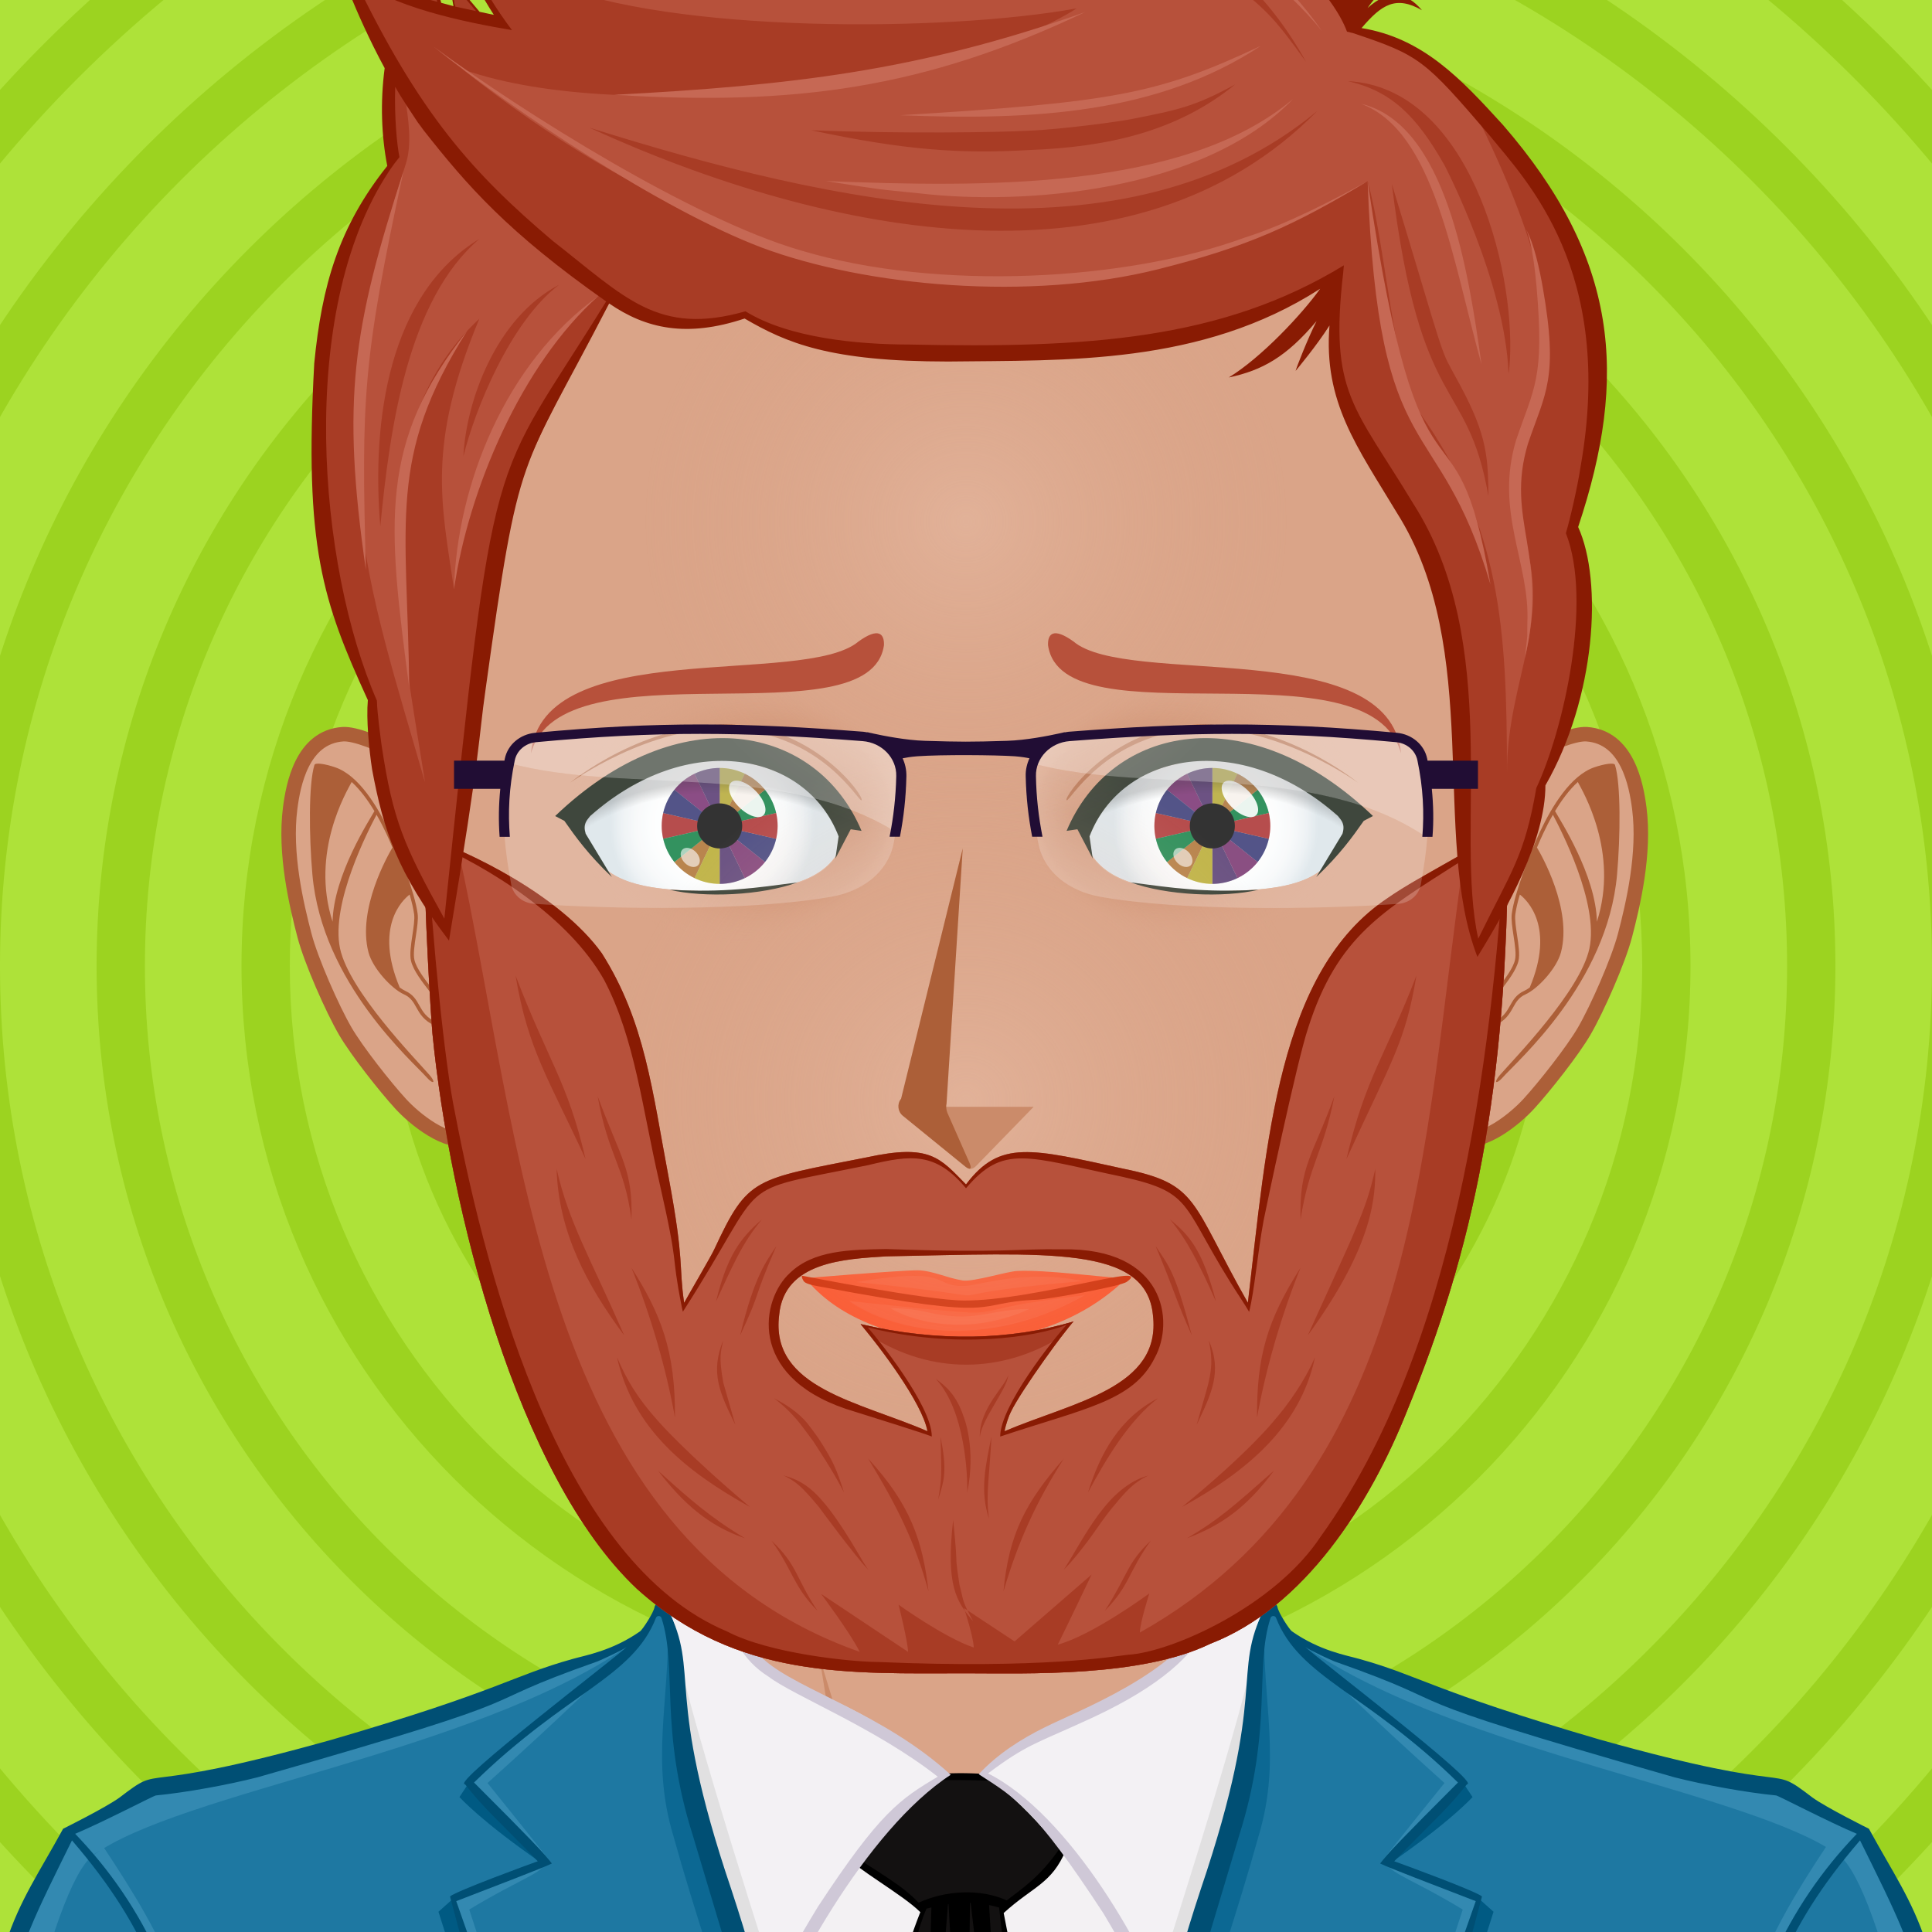
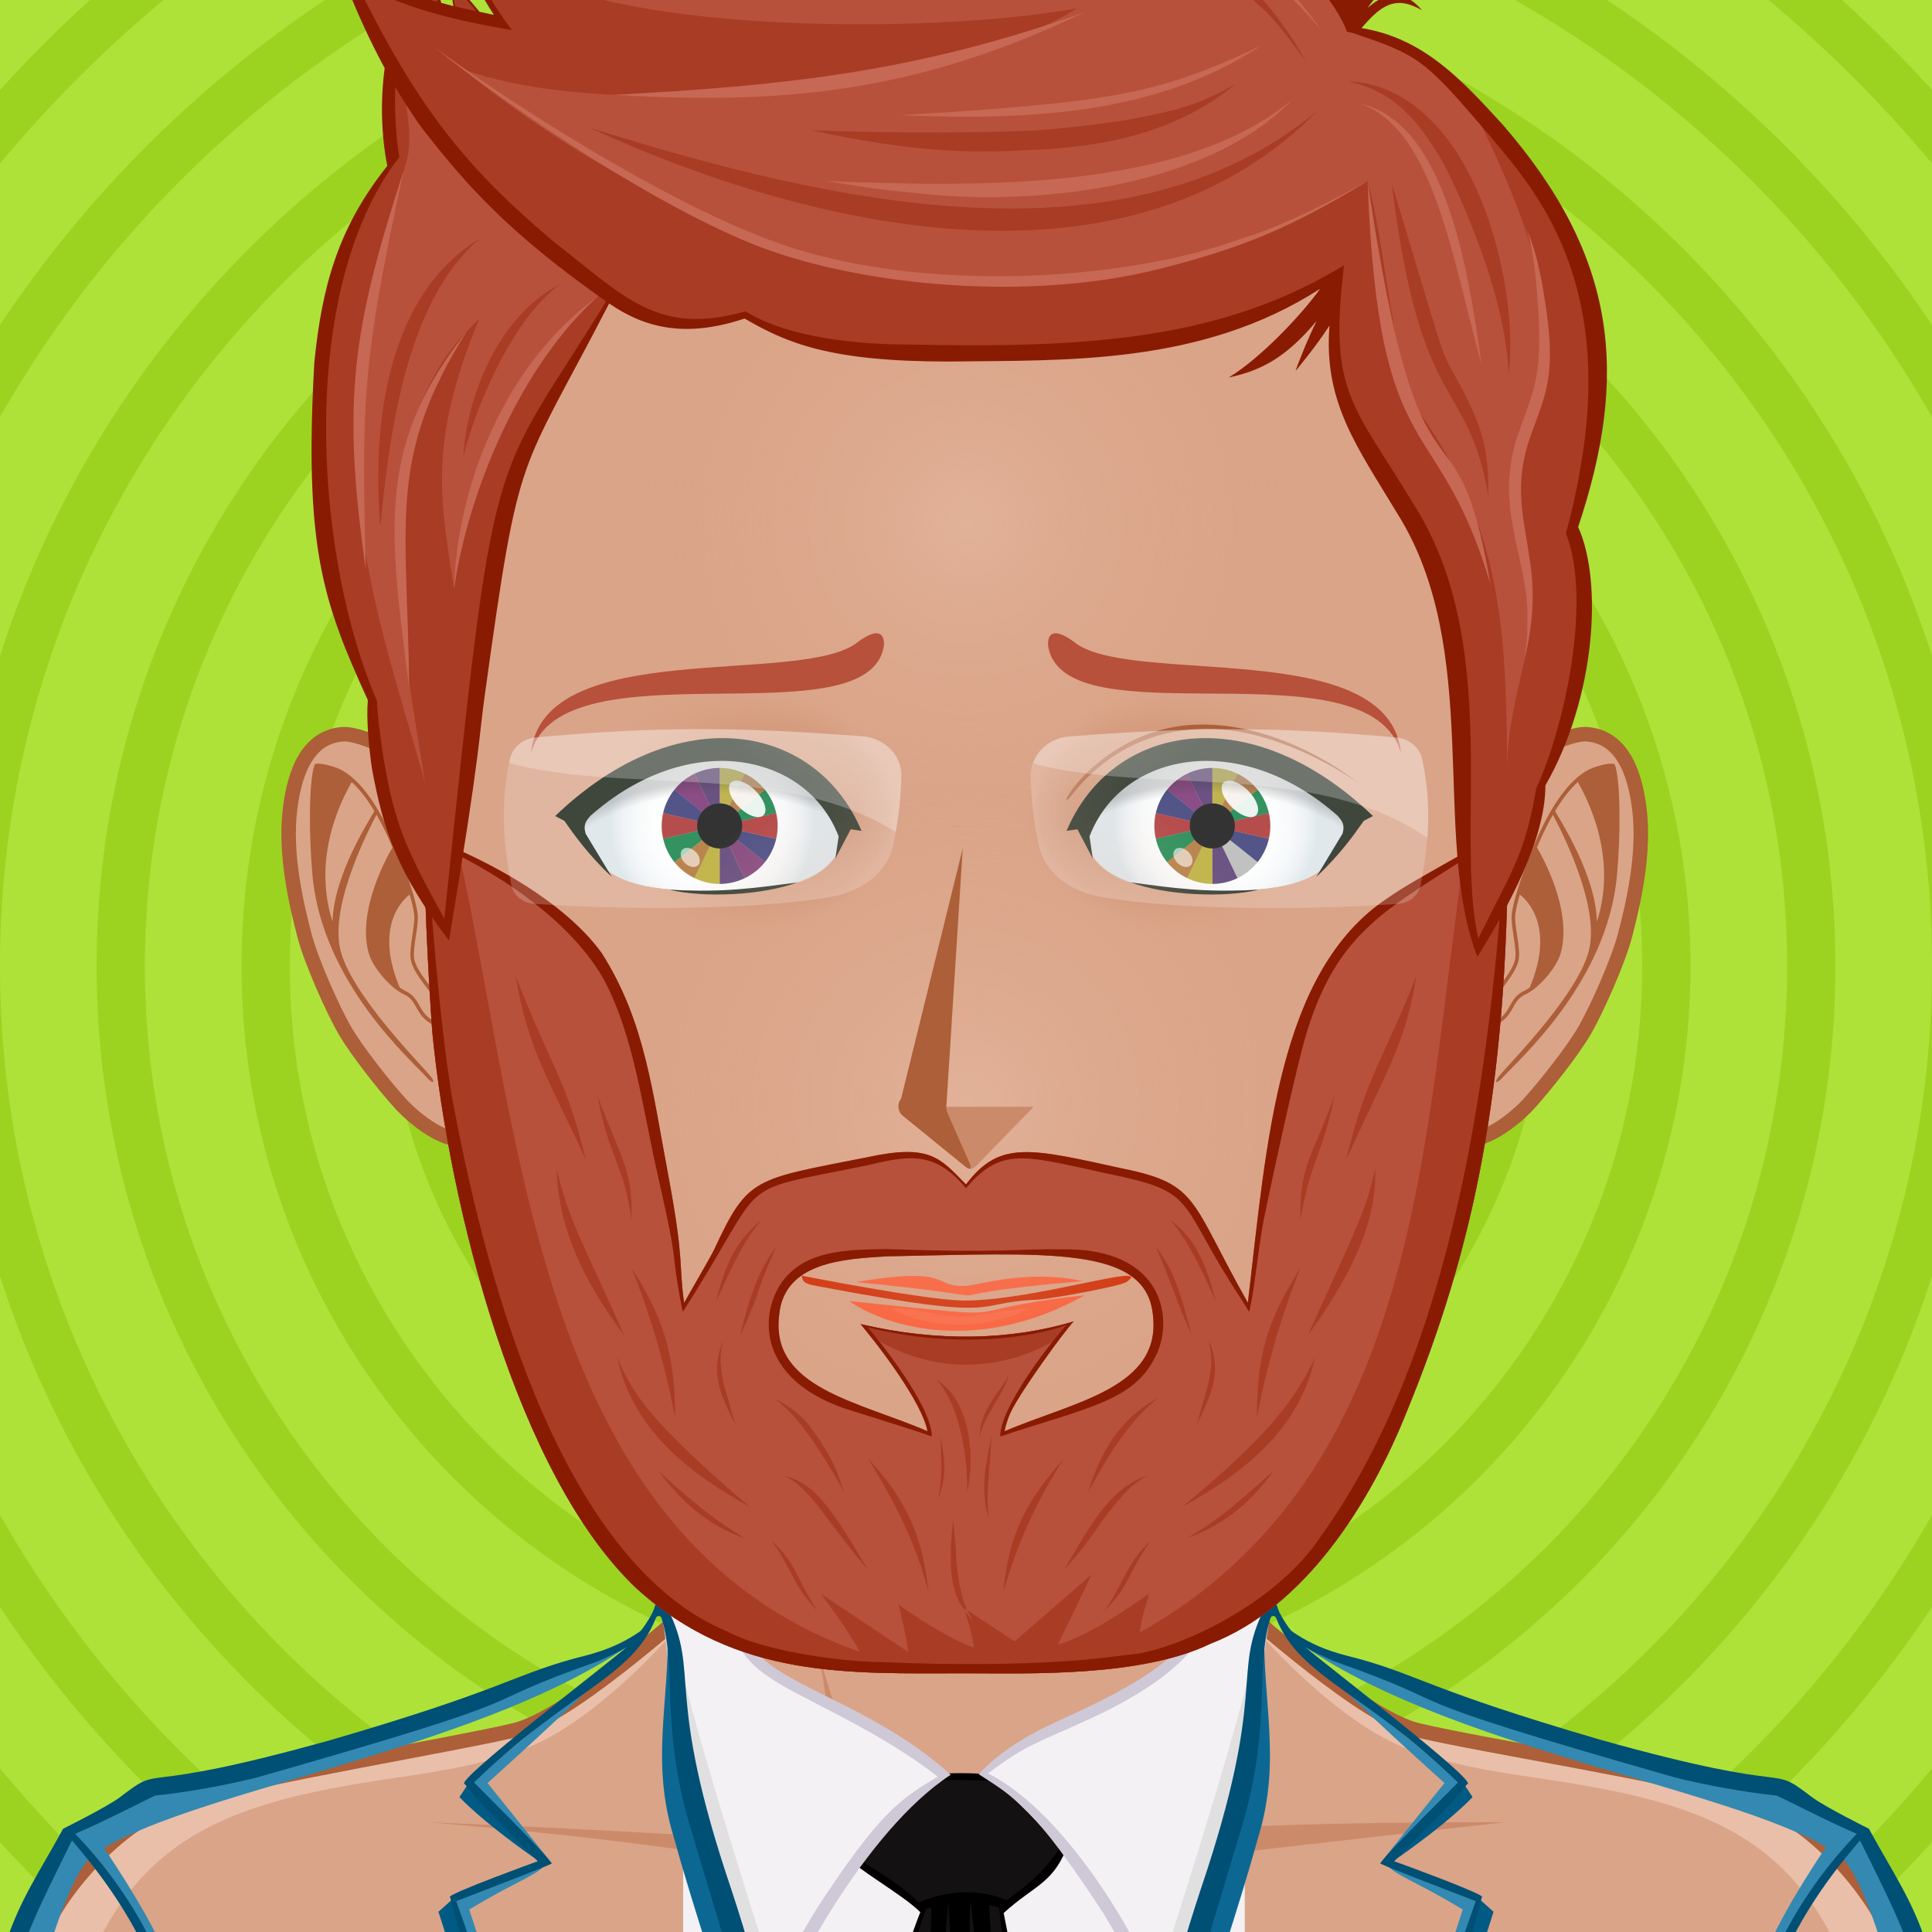
<svg xmlns="http://www.w3.org/2000/svg" id="svga-svgcanvas" version="1.1" class="svga-svg" viewBox="0 0 200 200" preserveAspectRatio="xMinYMin meet">
  <defs id="SvgjsDefs9085">
    <radialGradient id="SvgjsRadialGradient9148" cx="100" cy="114" r="41" gradientUnits="userSpaceOnUse" class="svga-on-canvas-facehighlight-gradient-single-0">
      <stop id="SvgjsStop9149" stop-opacity="0.5" stop-color="#e9bfa9" offset="0" data-stoptype="hl1" />
      <stop id="SvgjsStop9150" stop-opacity="0" stop-color="#daa488" offset="0.9" data-stoptype="tone" />
    </radialGradient>
    <radialGradient id="SvgjsRadialGradient9152" cx="100" cy="54" r="37" gradientUnits="userSpaceOnUse" class="svga-on-canvas-facehighlight-gradient-single-1">
      <stop id="SvgjsStop9153" stop-opacity="0.5" stop-color="#e9bfa9" offset="0" data-stoptype="hl1" />
      <stop id="SvgjsStop9154" stop-opacity="0" stop-color="#daa488" offset="0.9" data-stoptype="tone" />
    </radialGradient>
    <radialGradient id="SvgjsRadialGradient9237" cx="-568.659" cy="-521.042" r="59.751" gradientTransform="matrix(0.096 -0.025 0.025 0.096 141.281 119.989)" gradientUnits="userSpaceOnUse" class="svga-on-canvas-eyesiris-gradient-left-1">
      <stop id="SvgjsStop9238" stop-opacity="1" stop-color="#ffffff" offset="0" data-stoptype="#ffffff" />
      <stop id="SvgjsStop9239" stop-opacity="0" stop-color="#ffffff" offset="1" data-stoptype="#ffffff" />
    </radialGradient>
    <radialGradient id="SvgjsRadialGradient9241" cx="-582.838" cy="-519.099" r="59.745" gradientTransform="matrix(0.099 8.856319e-004 -0.001 0.099 131.113 135.986)" gradientUnits="userSpaceOnUse" class="svga-on-canvas-eyesiris-gradient-left-2">
      <stop id="SvgjsStop9242" stop-opacity="1" stop-color="#ffffff" offset="0" data-stoptype="#ffffff" />
      <stop id="SvgjsStop9243" stop-opacity="0" stop-color="#ffffff" offset="1" data-stoptype="#ffffff" />
    </radialGradient>
    <linearGradient id="SvgjsLinearGradient9247" x1="122.67" y1="88.268" x2="123.606" y2="87.152" gradientTransform="matrix(1 0 0 1 -52 0)" gradientUnits="userSpaceOnUse" class="svga-on-canvas-eyesiris-gradient-left-5">
      <stop id="SvgjsStop9248" stop-opacity="1" stop-color="#ffffff" offset="0" data-stoptype="#ffffff" />
      <stop id="SvgjsStop9249" stop-opacity="0" stop-color="#ffffff" offset="1" data-stoptype="#ffffff" />
    </linearGradient>
    <linearGradient id="SvgjsLinearGradient9251" x1="127.212" y1="82.296" x2="126.463" y2="83.189" gradientTransform="matrix(1 0 0 1 -52 0)" gradientUnits="userSpaceOnUse" class="svga-on-canvas-eyesiris-gradient-left-6">
      <stop id="SvgjsStop9252" stop-opacity="1" stop-color="#ffffff" offset="0" data-stoptype="#ffffff" />
      <stop id="SvgjsStop9253" stop-opacity="0" stop-color="#ffffff" offset="1" data-stoptype="#ffffff" />
    </linearGradient>
    <linearGradient id="SvgjsLinearGradient9255" x1="129.636" y1="79.822" x2="127.91" y2="81.879" gradientTransform="matrix(1 0 0 1 -52 0)" gradientUnits="userSpaceOnUse" class="svga-on-canvas-eyesiris-gradient-left-7">
      <stop id="SvgjsStop9256" stop-opacity="1" stop-color="#ffffff" offset="0" data-stoptype="#ffffff" />
      <stop id="SvgjsStop9257" stop-opacity="0" stop-color="#ffffff" offset="1" data-stoptype="#ffffff" />
    </linearGradient>
    <radialGradient id="SvgjsRadialGradient9260" cx="-568.654" cy="-521.042" r="59.752" gradientTransform="matrix(0.096 -0.025 0.025 0.096 193.28 119.989)" gradientUnits="userSpaceOnUse" class="svga-on-canvas-eyesiris-gradient-right-1">
      <stop id="SvgjsStop9261" stop-opacity="1" stop-color="#ffffff" offset="0" data-stoptype="#ffffff" />
      <stop id="SvgjsStop9262" stop-opacity="0" stop-color="#ffffff" offset="1" data-stoptype="#ffffff" />
    </radialGradient>
    <radialGradient id="SvgjsRadialGradient9264" cx="-582.833" cy="-519.102" r="59.747" gradientTransform="matrix(0.099 8.856319e-004 -0.001 0.099 183.113 135.986)" gradientUnits="userSpaceOnUse" class="svga-on-canvas-eyesiris-gradient-right-2">
      <stop id="SvgjsStop9265" stop-opacity="1" stop-color="#ffffff" offset="0" data-stoptype="#ffffff" />
      <stop id="SvgjsStop9266" stop-opacity="0" stop-color="#ffffff" offset="1" data-stoptype="#ffffff" />
    </radialGradient>
    <linearGradient id="SvgjsLinearGradient9270" x1="122.67" y1="88.268" x2="123.606" y2="87.152" gradientUnits="userSpaceOnUse" class="svga-on-canvas-eyesiris-gradient-right-5">
      <stop id="SvgjsStop9271" stop-opacity="1" stop-color="#ffffff" offset="0" data-stoptype="#ffffff" />
      <stop id="SvgjsStop9272" stop-opacity="0" stop-color="#ffffff" offset="1" data-stoptype="#ffffff" />
    </linearGradient>
    <linearGradient id="SvgjsLinearGradient9274" x1="127.212" y1="82.296" x2="126.463" y2="83.189" gradientUnits="userSpaceOnUse" class="svga-on-canvas-eyesiris-gradient-right-6">
      <stop id="SvgjsStop9275" stop-opacity="1" stop-color="#ffffff" offset="0" data-stoptype="#ffffff" />
      <stop id="SvgjsStop9276" stop-opacity="0" stop-color="#ffffff" offset="1" data-stoptype="#ffffff" />
    </linearGradient>
    <linearGradient id="SvgjsLinearGradient9278" x1="129.636" y1="79.822" x2="127.91" y2="81.879" gradientUnits="userSpaceOnUse" class="svga-on-canvas-eyesiris-gradient-right-7">
      <stop id="SvgjsStop9279" stop-opacity="1" stop-color="#ffffff" offset="0" data-stoptype="#ffffff" />
      <stop id="SvgjsStop9280" stop-opacity="0" stop-color="#ffffff" offset="1" data-stoptype="#ffffff" />
    </linearGradient>
    <radialGradient id="SvgjsRadialGradient9342" cx="126.275" cy="85.349" r="10.629" gradientTransform="matrix(-1 0 0 1 200 0)" gradientUnits="userSpaceOnUse" class="svga-on-canvas-eyesback-gradient-left-0">
      <stop id="SvgjsStop9343" stop-opacity="1" stop-color="#ffffff" offset="0" data-stoptype="#ffffff" />
      <stop id="SvgjsStop9344" stop-opacity="1" stop-color="#fdfefe" offset="0.544" data-stoptype="#fdfefe" />
      <stop id="SvgjsStop9345" stop-opacity="1" stop-color="#f6f8f9" offset="0.74" data-stoptype="#f6f8f9" />
      <stop id="SvgjsStop9346" stop-opacity="1" stop-color="#eaeff2" offset="0.879" data-stoptype="#eaeff2" />
      <stop id="SvgjsStop9347" stop-opacity="1" stop-color="#d9e3e8" offset="0.992" data-stoptype="#d9e3e8" />
      <stop id="SvgjsStop9348" stop-opacity="1" stop-color="#d8e2e7" offset="1" data-stoptype="#d8e2e7" />
    </radialGradient>
    <radialGradient id="SvgjsRadialGradient9350" cx="125.875" cy="85.349" r="10.629" gradientUnits="userSpaceOnUse" class="svga-on-canvas-eyesback-gradient-right-0">
      <stop id="SvgjsStop9351" stop-opacity="1" stop-color="#ffffff" offset="0" data-stoptype="#ffffff" />
      <stop id="SvgjsStop9352" stop-opacity="1" stop-color="#fdfefe" offset="0.544" data-stoptype="#fdfefe" />
      <stop id="SvgjsStop9353" stop-opacity="1" stop-color="#f6f8f9" offset="0.74" data-stoptype="#f6f8f9" />
      <stop id="SvgjsStop9354" stop-opacity="1" stop-color="#eaeff2" offset="0.879" data-stoptype="#eaeff2" />
      <stop id="SvgjsStop9355" stop-opacity="1" stop-color="#d9e3e8" offset="0.992" data-stoptype="#d9e3e8" />
      <stop id="SvgjsStop9356" stop-opacity="1" stop-color="#d8e2e7" offset="1" data-stoptype="#d8e2e7" />
    </radialGradient>
    <radialGradient id="SvgjsRadialGradient9358" cx="126.275" cy="85.349" r="10.629" gradientTransform="matrix(-1 0 0 1 200 0)" gradientUnits="userSpaceOnUse" class="svga-on-canvas-eyesfront-gradient-left-0">
      <stop id="SvgjsStop9359" stop-opacity="1" stop-color="#ffffff" offset="0" data-stoptype="#ffffff" />
      <stop id="SvgjsStop9360" stop-opacity="1" stop-color="#fdfefe" offset="0.544" data-stoptype="#fdfefe" />
      <stop id="SvgjsStop9361" stop-opacity="1" stop-color="#f6f8f9" offset="0.74" data-stoptype="#f6f8f9" />
      <stop id="SvgjsStop9362" stop-opacity="1" stop-color="#eaeff2" offset="0.879" data-stoptype="#eaeff2" />
      <stop id="SvgjsStop9363" stop-opacity="1" stop-color="#d9e3e8" offset="0.992" data-stoptype="#d9e3e8" />
      <stop id="SvgjsStop9364" stop-opacity="1" stop-color="#d8e2e7" offset="1" data-stoptype="#d8e2e7" />
    </radialGradient>
    <radialGradient id="SvgjsRadialGradient9368" cx="123.715" cy="83.955" fx="135.822" fy="83.989" r="17.219" gradientTransform="matrix(1 0.021 0.017 -0.792 -48.8 147.858)" gradientUnits="userSpaceOnUse" class="svga-on-canvas-eyesfront-gradient-left-3">
      <stop id="SvgjsStop9369" stop-opacity="1" stop-color="#cb8b6a" offset="0" data-stoptype="sd1" />
      <stop id="SvgjsStop9370" stop-opacity="0.3" stop-color="#cb8b6a" offset="0.7" data-stoptype="sd1" />
      <stop id="SvgjsStop9371" stop-opacity="0" stop-color="#daa488" offset="1" data-stoptype="tone" />
    </radialGradient>
    <radialGradient id="SvgjsRadialGradient9373" cx="123.018" cy="104.865" r="27.497" gradientTransform="matrix(-0.934 -0.358 -0.305 0.793 223.772 65.736)" gradientUnits="userSpaceOnUse" class="svga-on-canvas-eyesfront-gradient-left-4">
      <stop id="SvgjsStop9374" stop-opacity="0" stop-color="#000000" offset="0.95" data-stoptype="#000000" />
      <stop id="SvgjsStop9375" stop-opacity="0.2" stop-color="#000000" offset="1" data-stoptype="#000000" />
    </radialGradient>
    <radialGradient id="SvgjsRadialGradient9379" cx="125.875" cy="85.349" r="10.629" gradientUnits="userSpaceOnUse" class="svga-on-canvas-eyesfront-gradient-right-0">
      <stop id="SvgjsStop9380" stop-opacity="1" stop-color="#ffffff" offset="0" data-stoptype="#ffffff" />
      <stop id="SvgjsStop9381" stop-opacity="1" stop-color="#fdfefe" offset="0.544" data-stoptype="#fdfefe" />
      <stop id="SvgjsStop9382" stop-opacity="1" stop-color="#f6f8f9" offset="0.74" data-stoptype="#f6f8f9" />
      <stop id="SvgjsStop9383" stop-opacity="1" stop-color="#eaeff2" offset="0.879" data-stoptype="#eaeff2" />
      <stop id="SvgjsStop9384" stop-opacity="1" stop-color="#d9e3e8" offset="0.992" data-stoptype="#d9e3e8" />
      <stop id="SvgjsStop9385" stop-opacity="1" stop-color="#d8e2e7" offset="1" data-stoptype="#d8e2e7" />
    </radialGradient>
    <radialGradient id="SvgjsRadialGradient9389" cx="123.315" cy="83.955" fx="135.422" fy="83.989" r="17.219" gradientTransform="matrix(-1 0.021 -0.017 -0.792 248.002 147.866)" gradientUnits="userSpaceOnUse" class="svga-on-canvas-eyesfront-gradient-right-3">
      <stop id="SvgjsStop9390" stop-opacity="1" stop-color="#cb8b6a" offset="0" data-stoptype="sd1" />
      <stop id="SvgjsStop9391" stop-opacity="0.3" stop-color="#cb8b6a" offset="0.7" data-stoptype="sd1" />
      <stop id="SvgjsStop9392" stop-opacity="0" stop-color="#daa488" offset="1" data-stoptype="tone" />
    </radialGradient>
    <radialGradient id="SvgjsRadialGradient9394" cx="122.617" cy="104.865" r="27.498" gradientTransform="matrix(0.934 -0.358 0.305 0.793 -23.799 65.592)" gradientUnits="userSpaceOnUse" class="svga-on-canvas-eyesfront-gradient-right-4">
      <stop id="SvgjsStop9395" stop-opacity="0" stop-color="#000000" offset="0.95" data-stoptype="#000000" />
      <stop id="SvgjsStop9396" stop-opacity="0.2" stop-color="#000000" offset="1" data-stoptype="#000000" />
    </radialGradient>
    <linearGradient id="SvgjsLinearGradient9441" x1="100" y1="140" x2="100" y2="138" gradientUnits="userSpaceOnUse" class="svga-on-canvas-mouth-gradient-single-0">
      <stop id="SvgjsStop9442" stop-opacity="1" stop-color="#d29779" offset="0.1" data-stoptype="sd05" />
      <stop id="SvgjsStop9443" stop-opacity="1" stop-color="#cb8b6a" offset="1" data-stoptype="sd1" />
    </linearGradient>
    <linearGradient id="SvgjsLinearGradient9477" x1="100" y1="171" x2="100" y2="127" gradientUnits="userSpaceOnUse" class="svga-on-canvas-chinshadow-gradient-single-0">
      <stop id="SvgjsStop9478" stop-opacity="0.8" stop-color="#cb8b6a" offset="0" data-stoptype="sd1" />
      <stop id="SvgjsStop9479" stop-opacity="1" stop-color="#ac5f38" offset="0.7" data-stoptype="sd3" />
    </linearGradient>
  </defs>
  <g id="svga-group-wrapper">
    <g id="svga-group-backs-single">
      <path id="SvgjsPath9302" d="M225 225H-25V-25h250V225z" data-colored="true" data-fillType="tone" data-strokeType="none" fill="#aee239" stroke-width="none" opacity="1" stroke="none" />
      <path id="SvgjsPath9303" d="M100 85c-8.284 0-15 6.716-15 15s6.716 15 15 15 15-6.716 15-15S108.284 85 100 85zM100 110c-5.522 0-10-4.478-10-10s4.478-10 10-10 10 4.478 10 10S105.522 110 100 110zM100 70c-16.568 0-30 13.432-30 30s13.432 30 30 30 30-13.432 30-30S116.568 70 100 70zM100 125c-13.807 0-25-11.193-25-25s11.193-25 25-25 25 11.193 25 25S113.807 125 100 125zM100 55c-24.853 0-45 20.147-45 45s20.147 45 45 45 45-20.147 45-45S124.853 55 100 55zM100 140c-22.091 0-40-17.909-40-40s17.909-40 40-40 40 17.909 40 40S122.091 140 100 140zM100 40c-33.137 0-60 26.863-60 60s26.863 60 60 60 60-26.863 60-60S133.137 40 100 40zM100 155c-30.375 0-55-24.625-55-55s24.625-55 55-55 55 24.625 55 55S130.375 155 100 155zM100 25c-41.421 0-75 33.579-75 75s33.579 75 75 75 75-33.579 75-75S141.421 25 100 25zM100 170c-38.658 0-70-31.342-70-70s31.342-70 70-70 70 31.342 70 70S138.658 170 100 170zM100 10c-49.705 0-90 40.295-90 90s40.295 90 90 90 90-40.295 90-90S149.705 10 100 10zM100 184.999c-46.943 0-85-38.057-85-84.999s38.057-85.001 85-85.001S185 53.058 185 100 146.943 184.999 100 184.999zM100-5C42.011-5-5 42.011-5 100s47.011 105 105 105 105-47.011 105-105S157.989-5 100-5zM100 199.998C44.772 199.998 0 155.226 0 100 0 44.773 44.772-0.001 100-0.001S200 44.773 200 100C200 155.226 155.228 199.998 100 199.998zM100-35C25.442-35-35 25.442-35 100s60.442 135 135 135 135-60.442 135-135S174.558-35 100-35zM100 229.998c-71.795 0-130-58.205-130-129.998 0-71.795 58.205-130.002 130-130.002 71.794 0 130 58.207 130 130.002C230 171.793 171.794 229.998 100 229.998zM100-20C33.727-20-20 33.727-20 100s53.727 120 120 120 120-53.727 120-120S166.273-20 100-20zM100 214.998C36.489 214.998-15 163.51-15 100c0-63.511 51.489-115.002 115-115.002S215 36.489 215 100C215 163.51 163.511 214.998 100 214.998z" data-colored="true" data-fillType="sd1" data-strokeType="none" fill="#9cd320" stroke-width="none" opacity="1" stroke="none" />
    </g>
    <g id="svga-group-humanwrap-move" data-updown="0" data-leftright="0" data-rotate="0" transform="matrix(1,0,0,1,0,0)">
      <g id="svga-group-humanwrap" data-scaleX="1" data-scaleY="1" transform="matrix(1,0,0,1,0,0)">
        <g id="svga-group-hair-back-move" data-updown="0" data-leftright="0" data-rotate="0" transform="matrix(1,0,0,1,0,0)">
          <g id="svga-group-hair-back" data-scaleX="1" data-scaleY="1" transform="matrix(1,0,0,1,0,0)">
            <path id="SvgjsPath9315" d="M100.5,100.5h-1v-1h1V100.5z" data-colored="true" data-fillType="tone" data-strokeType="none" fill="#b7513b" stroke-width="none" opacity="1" stroke="none" />
          </g>
        </g>
        <g id="svga-group-humanbody-single">
          <path id="SvgjsPath9155" d="M195.417 199.778c-2.196-4.746-8.195-11.779-14.86-13.722 -8.239-2.403-26.837-5.308-33.733-6.923 -5.528-1.296-16.662-11.294-20.564-14.65 -0.7-0.6-1.273-1.839-1.287-2.76 -0.139-10.864 4.195-39.724 4.195-39.724H100 70.833c0 0 4.334 28.859 4.193 39.724 -0.011 0.921-0.587 2.16-1.285 2.76 -3.902 3.356-15.036 13.354-20.564 14.65 -6.897 1.615-25.495 4.619-33.733 7.022 -6.667 1.942-12.664 8.876-14.86 13.622 -3.708 8.008-4.584 22.5-4.584 35h100 100C200 222.278 199.123 207.786 195.417 199.778z" data-colored="true" data-fillType="tone" data-strokeType="none" data-fromskin="true" fill="#daa488" stroke-width="none" opacity="1" stroke="none" />
          <path id="SvgjsPath9156" d="M159.156 184.058c24.342 3.542 34.586 8.708 37.794 50.721H200c0-12.5-0.877-26.992-4.583-35 -2.196-4.746-8.195-11.779-14.86-13.722 -8.239-2.403-26.837-5.308-33.733-6.923 -5.528-1.296-18.242-12.069-21.643-16.35 3.36 4.704 12.791 15.605 21.054 18.46C150.188 182.61 153.48 183.232 159.156 184.058zM53.766 181.244c8.263-2.854 17.693-13.756 21.054-18.46 -3.4 4.28-16.114 15.054-21.643 16.35 -6.896 1.615-25.494 4.619-33.733 7.022 -6.665 1.942-12.664 8.876-14.86 13.622 -3.706 8.008-4.583 22.5-4.583 35h3.05c3.188-41.744 13.475-47.183 37.794-50.721C46.52 183.232 49.813 182.61 53.766 181.244z" data-colored="true" data-fillType="hl1" data-strokeType="none" data-fromskin="true" fill="#e9bfa9" stroke-width="none" opacity="1" stroke="none" />
          <path id="SvgjsPath9157" d="M95.646 197.62c0 0-5.074-1.609-7.083-2.379 -10.449-4.009-44.395-6.607-44.395-6.607s35.754 1.419 43.644 2.779c-0.458-4.767-3.017-20.004-3.017-20.004s5.149 16.815 6.409 21.057C91.878 194.734 95.646 197.62 95.646 197.62zM106.445 196.278c-0.089 0.073-0.191 0.168-0.302 0.268C106.256 196.461 106.358 196.372 106.445 196.278zM95.646 197.62c0 0 2.893 2.992 4.347 3.03 1.91 0.051 4.828-2.899 6.151-4.104 -1.265 0.957-4.159 1.391-5.31 1.436C99.504 198.033 95.646 197.62 95.646 197.62zM116.664 190.101c-1.545 0.248-4.386 0.789-4.386 0.789l2.287-14.89c-0.646 3.071-4.474 16.211-8.12 20.278 1.91-1.616 6.158-2.391 8.324-2.704 10.236-1.484 10.232-1.483 41.062-4.94C155.831 188.634 126.76 188.479 116.664 190.101z" data-colored="true" data-fillType="sd1" data-strokeType="none" data-fromskin="true" fill="#cb8b6a" stroke-width="none" opacity="1" stroke="none" />
          <path id="SvgjsPath9158" d="M195.417 199.778c-2.196-4.746-8.195-11.779-14.86-13.722 -8.239-2.403-26.837-5.308-33.733-6.923 -5.528-1.296-16.662-11.294-20.564-14.65 -0.7-0.6-1.273-1.839-1.287-2.76 -0.139-10.864 4.195-39.724 4.195-39.724H100 70.833c0 0 4.334 28.859 4.193 39.724 -0.011 0.921-0.587 2.16-1.285 2.76 -3.902 3.356-15.036 13.354-20.564 14.65 -6.897 1.615-25.495 4.619-33.733 7.022 -6.667 1.942-12.664 8.876-14.86 13.622 -3.708 8.008-4.584 22.5-4.584 35h100 100C200 222.278 199.123 207.786 195.417 199.778z" data-colored="true" data-fillType="none" data-strokeType="sd3" data-fromskin="true" fill="none" stroke="#ac5f38" stroke-width="1.5" opacity="1" />
          <g id="cfacepart1" />
        </g>
        <g id="svga-group-chinshadow-single">
          <path id="SvgjsPath9476" d="M100.002 170.866c11.391 0 16.629-6.36 24.218-9.638 -0.008-7.932 2.039-23.933 3.282-32.907 -16.136-1.852-38.871-1.852-55.006 0.001 1.243 8.973 3.29 24.972 3.281 32.903C83.37 164.502 88.608 170.866 100.002 170.866z" data-colored="false" data-fillType="gradient" data-strokeType="none" data-fromskin="true" fill="url(#SvgjsLinearGradient9477)" opacity="1" />
        </g>
        <g id="svga-group-clothes-single">
          <path id="SvgjsPath9455" d="M128.857 237.978H70.72v-56.183c22.25 4.699 36.88 4.337 58.138 0V237.978z" data-colored="false" data-fillType="#f3f1f3" data-strokeType="none" fill="#f3f1f3" stroke-width="none" opacity="1" />
          <path id="SvgjsPath9456" d="M107.44 237.709c-2.775 0-10.727 0.208-16.512-0.23l-0.01-0.171c-0.818-18.658 1.129-30.719 4.537-39.288l0.048-0.123 -0.093-0.093c-0.905-0.904-2.425-1.935-4.034-3.025 -1.611-1.093-3.275-2.221-4.336-3.246 0.625-0.732 1.395-1.454 2.348-2.201 0.245-0.125 1.162-0.843 5.974-4.971 0.214-0.184 0.345-0.296 0.362-0.31 0.818-0.178 2.138-0.293 3.738-0.293 2.183 0 4.731 0.221 6.512 0.563 1.561 1.458 3.451 5.329 4.158 7.17 -0.976 2.291-2.128 3.129-3.717 4.284 -0.774 0.563-1.652 1.201-2.652 2.112l-0.083 0.075 0.021 0.111c4.026 20.31 4.027 25.054 4.027 29.642 0.001 2.021 0.001 6.609 0.339 9.985C107.917 237.707 107.704 237.709 107.44 237.709z" data-colored="false" data-fillType="#131111" data-strokeType="none" fill="#131111" stroke-width="none" opacity="1" />
          <path id="SvgjsPath9457" d="M110.35 191.495c-0.754-1.995-2.71-5.93-4.28-7.359 -2.876-0.563-7.983-0.843-10.47-0.24 -0.108 0.088-6.248 5.383-6.31 5.26 -0.906 0.708-1.788 1.504-2.52 2.39 2.061 2.076 6.655 4.556 8.5 6.4 -3.65 9.18-5.33 21.59-4.55 39.38 0.01 0.11 0.01 0.23 0.02 0.34 6.756 0.52 16.55 0.331 17.55 0.223 -1.16-11.307 1.438-10.455-4.39-39.853C106.968 195.241 108.865 195.04 110.35 191.495zM105.1 210.535c-0.021-0.05-0.04-0.1-0.051-0.13 2 10.55 1.38 18.632 2.891 26.972 -4.736-0.318-12.014-0.052-16.771-0.052 0.369-7.198 1.188-31.684 4.74-39.74 0.17-0.046 0.339-0.084 0.509-0.125l-1.032 34.736 2.747-35.066c0.02-0.002 0.04-0.005 0.06-0.008l1.801 32.605 0.417-32.734c0.026 0.001 0.051-0.001 0.077 0l4.199 36.355 -2.3-36.137c0.314 0.063 0.629 0.141 0.942 0.233 0.03 0 0.07 0.01 0.1 0.03C103.533 198.476 104.365 205.876 105.1 210.535zM104.219 196.726c-2.774-1.251-6.363-1.026-9.129 0.24 -1.681-1.813-4.08-3.077-7.53-5.391 0.55-0.479 1.26-1.07 2.21-1.81 0.08 0 3.48-2.771 3.54-2.83 0.92-0.84 1.74-1.79 2.52-2.62 2.93-0.12 7.23 0.02 9.82 0.14 1.5 1.876 2.931 4.696 4.01 6.94C107.699 194.266 105.759 195.545 104.219 196.726z" data-colored="false" data-fillType="#000000" data-strokeType="none" fill="#000000" stroke-width="none" opacity="1" />
          <path id="SvgjsPath9458" d="M78.196 213.077c-11.534-40.071-6.325-29.581-9.399-45.32 2.028-4.813 3.958-10.44 5.042-11.598l0.08-0.086c2.292 24.007 8.958 13.636 23.784 27.722C89.228 189.449 81.372 204.127 78.196 213.077zM131.193 167.758c-1.448-3.702-4.077-9.127-5.215-10.331 1.424 20.678-15.146 16.551-24.35 26.2 8.812 5.713 17.173 20.66 20.172 29.455C134.92 169.568 127.85 188.673 131.193 167.758z" data-colored="false" data-fillType="#f3f1f4" data-strokeType="none" fill="#f3f1f4" stroke-width="none" opacity="1" />
          <path id="SvgjsPath9459" d="M125.801 156.967c0 5.137-0.42 9.162-1.262 10.339 -2.443 5.809-13.103 9.853-16.39 11.51 -2.495 1.227-4.942 2.809-6.83 4.85 3.813 2.476 5.705 3.383 12.93 14.44 4.246 7.109 6.539 12.448 7.561 15.64 13.378-44.331 6.222-24.978 9.59-46.01C129.814 163.65 126.801 157.885 125.801 156.967zM129.449 176.495c-1.957 18.078-3.491 14.485-7.74 34.181 -2.716-8.644-11.075-22.913-19.43-27.091 3.937-2.957 5.031-3.131 9.729-5.279 14.396-6.42 14.985-12.385 14.138-20.271 1.207 1.423 3.125 6.161 4.692 9.521C129.979 170.702 129.589 175.194 129.449 176.495zM79.199 171.896c-4.408-3.649-3.16-8.162-5.189-16.215 -0.902 1-3.146 6.632-5.42 12.055 0.557 2.796 0.681 7.389 0.76 8.84 0.559 12.202 1.75 12.765 8.83 37.16 3.031-8.905 11.558-24.37 20.24-30.009C91.489 177.401 82.765 174.999 79.199 171.896zM84.659 197.405c-2.221 3.666-4.517 7.48-6.37 13.28 -4.442-20.269-5.999-16.964-7.73-34.16 -0.32-2.971-0.617-6.027-1.4-8.96 1.638-3.588 3.981-10.281 4.731-10.995 1.366 7.078 0.066 13.462 5.669 16.995 2.621 1.996 11.104 5.32 17.52 10.36C93.188 186.235 91.094 187.596 84.659 197.405z" data-colored="false" data-fillType="#cfc8d7" data-strokeType="none" fill="#cfc8d7" stroke-width="none" opacity="1" />
          <path id="SvgjsPath9460" d="M120.319 209.824l-1.209-2.654c0 0 9.148-28.175 10.743-36.225C130.765 179.299 120.319 209.824 120.319 209.824zM78.879 208.721l1.436-3.259c0 0-8.573-26.467-10.168-34.517C69.235 179.299 78.879 208.721 78.879 208.721z" data-colored="false" data-fillType="#e1e0e1" data-strokeType="none" fill="#e1e0e1" stroke-width="none" opacity="1" />
-           <path id="SvgjsPath9461" d="M124.787 195.605c7.065-20.834 2.756-22.551 6.305-29.469 0.134-0.261 1.396 1.046 1.533 1.64 1.306 5.658 53.349 17.338 54.994 18.598 1.456 1.058 5.65 3.137 5.65 3.137 4.937 9.07 7.762 10.698 9.15 34.984 0.13 3.083-0.061 11.801-0.061 14.141l-85.559-0.676C117.004 230.169 117.999 216.15 124.787 195.605zM75.213 195.605c-7.065-20.834-2.756-22.551-6.305-29.469 -0.134-0.261-1.396 1.046-1.533 1.64 -1.306 5.658-53.349 17.338-54.994 18.598 -1.456 1.058-5.65 3.137-5.65 3.137 -4.937 9.07-7.762 10.698-9.15 34.984 -0.13 3.083 0.061 11.801 0.061 14.141l85.559-0.676C82.996 230.169 82.001 216.15 75.213 195.605z" data-colored="true" data-fillType="tone" data-strokeType="none" fill="#1e78a2" stroke-width="none" opacity="1" stroke="none" />
          <path id="SvgjsPath9462" d="M130.307 190c-4.552 16.387-10.771 31.116-13.506 47.96 -0.89-0.007 1.491-22.695 7.986-42.354 7.065-20.834 2.756-22.551 6.305-29.469 0.077-0.15-0.619 1.976-0.223 2.432C130.723 176.296 132.625 182.272 130.307 190zM69.693 190c4.552 16.387 10.771 31.116 13.506 47.96 0.89-0.007-1.491-22.695-7.986-42.354 -7.065-20.834-2.756-22.551-6.305-29.469 -0.077-0.15 0.619 1.976 0.223 2.432C69.277 176.296 67.375 182.272 69.693 190z" data-colored="true" data-fillType="sd1" data-strokeType="none" fill="#0c6893" stroke-width="none" opacity="1" stroke="none" />
          <path id="SvgjsPath9463" d="M152.436 186.031c0 0-2.284 2.561-8.636 6.923 5.313-5.885 7.761-8.249 7.761-8.249L152.436 186.031zM154.611 197.906l-1.528-1.367c-4.538 13.781-7.571 20.587-12.828 36.618C147.799 218.831 149.599 213.745 154.611 197.906zM48.439 184.705c0 0 2.447 2.364 7.761 8.249 -6.352-4.362-8.636-6.923-8.636-6.923L48.439 184.705zM59.745 233.157c-5.257-16.031-8.29-22.837-12.828-36.618l-1.528 1.367C50.401 213.745 52.201 218.831 59.745 233.157z" data-colored="true" data-fillType="sd2" data-strokeType="none" fill="#005a83" stroke-width="none" opacity="1" stroke="none" />
          <path id="SvgjsPath9464" d="M179.409 219.335c0-11.596 3.11-18.351 9.615-28.142 0.608 0.372 0.931 0.543 1.345 0.875C183.452 200.651 182.078 208.659 179.409 219.335zM141.312 230.703c6.113-16.703 8.06-23.228 12.107-34.388 -1.15-0.351-8.671-2.985-9.819-3.346 0.41 1 3.113 1.822 7.822 4.709C151.422 197.679 146.333 213.082 141.312 230.703zM149.533 184.577c0 0-3.352 4.14-6.664 8.328 3.388-2.67 5.748-5.644 8.691-8.2 -3.994-3.368-10.511-8.524-14.721-12.089C140.163 176.188 149.533 184.577 149.533 184.577zM202.073 238.634l0.286 0.002c0-2.34 0.19-11.058 0.061-14.141 -1.389-24.286-4.214-25.914-9.15-34.984 0 0-4.194-2.079-5.65-3.137 -1.334-1.021-38.794-9.922-52.49-15.88 16.011 10.971 46.282 15.027 55.24 21.574C194.702 195.235 200.535 222.337 202.073 238.634zM9.613 192.037c0.542-0.383 0.619-0.366 1.168-0.729 6.505 9.791 9.809 16.431 9.809 28.026C17.922 208.659 16.08 200.318 9.613 192.037zM48.578 197.679c4.709-2.887 7.412-3.709 7.822-4.709 -1.148 0.36-8.669 2.995-9.819 3.346 4.048 11.16 5.994 17.685 12.107 34.388C53.667 213.082 48.578 197.679 48.578 197.679zM63.16 172.616c-4.21 3.564-10.727 8.721-14.721 12.089 2.943 2.557 5.304 5.53 8.691 8.2 -3.313-4.188-6.664-8.328-6.664-8.328S59.837 176.188 63.16 172.616zM9.631 192.068c8.958-6.547 39.229-10.604 55.24-21.574 -13.696 5.958-51.156 14.858-52.49 15.88 -1.456 1.058-5.65 3.137-5.65 3.137 -4.937 9.07-7.762 10.698-9.15 34.984 -0.13 3.083 0.061 11.801 0.061 14.141l0.286-0.002C-0.535 222.337 5.298 195.235 9.631 192.068z" data-colored="true" data-fillType="hl1" data-strokeType="none" fill="#3389b1" stroke-width="none" opacity="1" stroke="none" />
          <path id="SvgjsPath9465" d="M132.246 166.374c-0.049-0.293-0.443-0.634-0.738-0.657 -0.296-0.023-0.432 0.458-0.567 0.722 -3.549 6.918 0.414 8.333-6.651 29.167 -6.788 20.545-7.584 34.862-7.787 42.653l85.857 0.377c0-2.34 0.489-11.058 0.359-14.141 -1.389-24.286-4.313-26.113-9.25-35.184 0 0-4.394-2.179-5.85-3.236 -4.889-3.742-0.59 0.023-22.03-6 -17.576-5.135-18.525-6.577-24.899-8.35 -1.288-0.369-4.057-0.822-6.95-2.851C133.475 168.689 132.341 166.944 132.246 166.374zM116.974 237.31c3.729-23.564 6.085-29.73 11.296-47.274 3.522-11.104 1.576-17.408 3.254-22.54 0.088-0.268 0.467-0.282 0.571-0.017 2.434 6.214 9.238 7.656 18.834 17.047 -5.813 5.813-7.309 7.38-8.06 8.38 0.864 0.438 5.582 2.229 9.9 3.9 -0.245 0.767-13.415 38.02-13.57 38.52 10-21.578 11.292-28.211 14.22-39.01 -0.812-0.612-7.892-3.212-9.09-3.64 4.274-4.424 5.51-5.396 7.53-7.971 1.622 0-15.874-13.318-16.73-14.211 0.462 0.364 2.752 1.391 3.01 1.491 14.682 5.166 3.065 2.829 35.2 12.001 3.072 0.781 7.355 1.567 10.53 1.879 0.218 0.02 5.395 2.727 8.35 3.97 -7.189 7.475-11.797 17.133-12.81 29.5 3.219-12.666 4.951-19.29 13.14-28.819 7.62 15.422 6.755 13.195 9.23 47.71C181.167 237.413 149.559 237.227 116.974 237.31zM66.261 168.875c-2.894 2.028-5.662 2.481-6.95 2.851 -6.374 1.772-7.323 3.215-24.899 8.35 -21.44 6.023-17.142 2.258-22.03 6 -1.456 1.058-5.85 3.236-5.85 3.236 -4.937 9.07-7.861 10.897-9.25 35.184 -0.13 3.083 0.359 11.801 0.359 14.141l85.857-0.377c-0.203-7.791-0.999-22.108-7.787-42.653 -7.065-20.834-3.103-22.249-6.651-29.167 -0.136-0.264-0.271-0.745-0.567-0.722 -0.295 0.023-0.689 0.364-0.738 0.657C67.659 166.944 66.525 168.689 66.261 168.875zM-1.779 238.226c2.476-34.515 1.61-32.288 9.23-47.71 8.188 9.529 9.921 16.153 13.14 28.819 -1.013-12.367-5.62-22.025-12.81-29.5 2.955-1.243 8.132-3.95 8.35-3.97 3.175-0.312 7.458-1.098 10.53-1.879 32.135-9.172 20.519-6.835 35.2-12.001 0.258-0.101 2.548-1.127 3.01-1.491 -0.856 0.893-18.353 14.211-16.73 14.211 2.021 2.575 3.256 3.547 7.53 7.971 -1.198 0.428-8.278 3.027-9.09 3.64 2.928 10.799 4.22 17.432 14.22 39.01 -0.155-0.5-13.325-37.753-13.57-38.52 4.318-1.672 9.036-3.463 9.9-3.9 -0.751-1-2.247-2.567-8.06-8.38 9.596-9.391 16.4-10.833 18.834-17.047 0.104-0.266 0.483-0.251 0.571 0.017 1.678 5.132-0.269 11.436 3.254 22.54 5.211 17.544 7.567 23.71 11.296 47.274C50.441 237.227 18.833 237.413-1.779 238.226z" data-colored="true" data-fillType="sd3" data-strokeType="none" fill="#004f74" stroke-width="none" opacity="1" stroke="none" />
        </g>
        <g id="svga-group-head" data-updown="0" data-leftright="0" data-rotate="0" transform="matrix(1,0,0,1,0,0)">
          <g id="svga-group-ears-left-move" data-updown="0" data-leftright="0" data-rotate="0" transform="matrix(1,0,0,1,0,0)">
            <g id="svga-group-ears-left" data-scaleX="1" data-scaleY="1" transform="matrix(1,0,0,1,0,0)">
              <path id="SvgjsPath9450" d="M47.34 82.506c-1.378-2.405-9.403-6.675-11.855-6.501 -4.229 0.299-5.137 5.269-5.446 7.648 -0.609 4.696 0.645 10 1.485 13.201 0.687 2.615 2.874 7.578 4.214 9.883 1.197 2.062 4.145 5.792 5.733 7.525 1.398 1.529 4.73 4.311 7.248 3.632 2.769-0.744 6.015-3.945 6.239-5.312C56.165 105.172 50.926 88.763 47.34 82.506z" data-colored="true" data-fillType="tone" data-strokeType="sd3" fill="#daa488" stroke="#ac5f38" stroke-width="1.5" opacity="1" />
              <path id="SvgjsPath9451" d="M42.903 99.38c-0.142-0.584 0.007-1.569 0.151-2.521 0.131-0.868 0.255-1.686 0.18-2.265 -0.284-2.169-1.888-6.29-2.936-8.524 -1.206-2.568-3.157-5.803-5.602-6.639 -1.011-0.346-2.073-0.522-2.145-0.241 -0.611 1.943-0.563 7.341-0.212 11.338 0.987 11.242 10.375 19.34 11.872 21.045 0.276 0.314 0.566 0.501 0.637 0.426 0.072-0.076-0.1-0.388-0.375-0.704 -1.477-1.692-8.314-8.684-9.27-13.098 -1.012-4.685 3-12.386 3.776-13.855 0.397 0.69 0.732 1.352 0.991 1.904 0.204 0.434 0.429 0.941 0.66 1.489 -0.456 0.767-3.656 6.36-2.489 10.836 0.431 1.651 2.379 3.778 3.67 4.362 0.71 0.321 0.978 0.801 1.287 1.355 0.359 0.645 0.765 1.374 1.946 1.903 0.24 0.108 0.457 0.151 0.649 0.151 0.333 0 0.586-0.135 0.773-0.295 0.019 0.282-0.349 2.52-0.357 2.853 -0.012 0.431 0.045 0.787 0.146 0.796 0.101 0.008 0.207-0.334 0.221-0.766 0.016-0.529 0.379-3.061 0.289-3.372 -0.264-0.923-1.073-1.964-1.93-3.068C43.994 101.407 43.122 100.284 42.903 99.38zM34.428 95.416c-2.316-7.184 1.456-13.479 1.977-14.464 0.906 0.826 1.704 1.932 2.354 3.015C38.286 84.83 34.526 90.584 34.428 95.416zM45.187 105.831c-1.069-0.479-1.427-1.12-1.774-1.742 -0.313-0.562-0.637-1.143-1.458-1.515 -0.179-0.082-0.375-0.204-0.576-0.346 -2.646-6.304 0.289-9.059 1.025-9.625 0.226 0.771 0.394 1.478 0.468 2.045 0.067 0.521-0.058 1.348-0.179 2.148 -0.149 0.992-0.305 2.018-0.144 2.681 0.239 0.989 1.137 2.146 2.005 3.263 0.771 0.993 1.562 2.015 1.832 2.849C46.271 105.757 45.905 106.155 45.187 105.831z" data-colored="true" data-fillType="sd3" data-strokeType="none" fill="#ac5f38" stroke-width="none" opacity="1" stroke="none" />
            </g>
          </g>
          <g id="svga-group-ears-right-move" data-updown="0" data-leftright="0" data-rotate="0" transform="matrix(1,0,0,1,0,0)">
            <g id="svga-group-ears-right" data-scaleX="1" data-scaleY="1" transform="matrix(1,0,0,1,0,0)">
              <path id="SvgjsPath9452" d="M152.398 82.506c1.377-2.405 9.402-6.675 11.855-6.501 4.229 0.299 5.137 5.269 5.445 7.648 0.609 4.696-0.645 10-1.484 13.201 -0.688 2.615-2.875 7.578-4.215 9.883 -1.197 2.062-4.145 5.792-5.732 7.525 -1.398 1.529-4.73 4.311-7.248 3.632 -2.77-0.744-6.016-3.945-6.238-5.312C143.574 105.172 148.813 88.763 152.398 82.506z" data-colored="true" data-fillType="tone" data-strokeType="sd3" fill="#daa488" stroke="#ac5f38" stroke-width="1.5" opacity="1" />
              <path id="SvgjsPath9453" d="M154.902 102.491c-0.855 1.104-1.666 2.146-1.93 3.068 -0.09 0.312 0.273 2.843 0.289 3.372 0.014 0.432 0.119 0.773 0.221 0.766 0.102-0.009 0.158-0.365 0.146-0.796 -0.01-0.333-0.377-2.57-0.357-2.853 0.188 0.16 0.439 0.295 0.771 0.295 0.193 0 0.41-0.043 0.65-0.151 1.182-0.53 1.588-1.259 1.945-1.903 0.311-0.555 0.578-1.034 1.287-1.355 1.291-0.584 3.24-2.711 3.67-4.362 1.168-4.476-2.031-10.07-2.488-10.836 0.23-0.548 0.457-1.056 0.66-1.489 0.26-0.552 0.594-1.214 0.99-1.904 0.777 1.469 4.789 9.17 3.777 13.855 -0.955 4.415-7.793 11.406-9.27 13.098 -0.275 0.316-0.447 0.628-0.375 0.704 0.072 0.075 0.361-0.111 0.637-0.426 1.498-1.705 10.885-9.803 11.873-21.045 0.35-3.997 0.396-9.395-0.213-11.338 -0.072-0.281-1.135-0.104-2.145 0.241 -2.445 0.836-4.396 4.071-5.604 6.639 -1.047 2.234-2.65 6.354-2.936 8.524 -0.076 0.579 0.049 1.397 0.18 2.265 0.145 0.951 0.293 1.936 0.15 2.521C156.617 100.284 155.744 101.407 154.902 102.491zM160.979 83.966c0.65-1.083 1.449-2.188 2.355-3.015 0.52 0.986 4.291 7.28 1.977 14.464C165.211 90.584 161.453 84.83 160.979 83.966zM153.352 105.59c0.271-0.834 1.063-1.856 1.832-2.849 0.869-1.118 1.766-2.274 2.006-3.263 0.16-0.663 0.006-1.689-0.145-2.681 -0.121-0.8-0.246-1.627-0.178-2.148 0.074-0.567 0.242-1.273 0.467-2.045 0.736 0.566 3.672 3.321 1.025 9.625 -0.201 0.142-0.396 0.264-0.576 0.346 -0.82 0.372-1.145 0.953-1.457 1.515 -0.348 0.622-0.705 1.263-1.775 1.742C153.834 106.155 153.467 105.757 153.352 105.59z" data-colored="true" data-fillType="sd3" data-strokeType="none" fill="#ac5f38" stroke-width="none" opacity="1" stroke="none" />
            </g>
          </g>
          <g id="svga-group-faceshape-wrap" data-scaleX="1" data-scaleY="1" transform="matrix(1,0,0,1,0,0)">
            <g id="svga-group-faceshape-single">
              <path id="SvgjsPath9473" d="M100.002 0.867C66.384 0.92 39.082 28.536 39.134 62.56c0.009 5.403 0.704 10.643 2.002 15.634h0.001c0.012 0.054 8.12 35.809 11.82 47.522 2.775 8.787 14.288 21.989 22.398 25.322 7.826 3.217 13.039 9.828 24.646 9.828s16.82-6.611 24.646-9.828c8.11-3.333 19.624-16.535 22.398-25.322 3.7-11.713 11.809-47.468 11.819-47.522h0.002c1.298-4.992 1.994-10.231 2.002-15.634C160.923 28.536 133.62 0.92 100.002 0.867z" data-colored="true" data-fillType="tone" data-strokeType="none" fill="#daa488" stroke-width="none" opacity="1" stroke="none" />
              <path id="SvgjsPath9474" d="M140.727 16.737c10.424 11.164 16.867 26.574 16.844 43.586 -0.009 5.403-0.666 10.643-1.894 15.634h-0.001c-0.011 0.054-7.681 35.809-11.18 47.522 -2.623 8.788-13.515 21.989-21.184 25.322 -7.403 3.216-12.333 9.829-23.31 9.829 -10.978 0-15.908-6.613-23.309-9.829 -7.671-3.333-18.56-16.534-21.184-25.322 -3.5-11.713-11.168-47.468-11.18-47.522h-0.001c-1.229-4.992-1.886-10.231-1.894-15.634 -0.025-17.011 6.418-32.419 16.84-43.583C46.893 28.034 39.106 44.38 39.134 62.56c0.009 5.403 0.704 10.643 2.002 15.634h0.001c0.012 0.054 8.12 35.809 11.82 47.522 2.775 8.787 14.288 21.989 22.398 25.322 7.826 3.217 13.039 9.828 24.646 9.828s16.82-6.611 24.646-9.828c8.11-3.333 19.624-16.535 22.398-25.322 3.7-11.713 11.809-47.468 11.819-47.522h0.002c1.298-4.992 1.994-10.231 2.002-15.634C160.898 44.378 153.111 28.031 140.727 16.737z" data-colored="true" data-fillType="sd05" data-strokeType="none" fill="#d29779" stroke-width="none" opacity="1" stroke="none" />
              <path id="SvgjsPath9475" d="M100.002 0.867C66.384 0.92 39.082 28.536 39.134 62.56c0.009 5.403 0.704 10.643 2.002 15.634h0.001c0.012 0.054 8.12 35.809 11.82 47.522 2.775 8.787 14.288 21.989 22.398 25.322 7.826 3.217 13.039 9.828 24.646 9.828s16.82-6.611 24.646-9.828c8.11-3.333 19.624-16.535 22.398-25.322 3.7-11.713 11.809-47.468 11.819-47.522h0.002c1.298-4.992 1.994-10.231 2.002-15.634C160.923 28.536 133.62 0.92 100.002 0.867z" data-colored="true" data-fillType="none" data-strokeType="sd3" fill="none" stroke="#ac5f38" stroke-width="1.5" opacity="1" />
            </g>
          </g>
          <g id="svga-group-mouth-single-move" data-updown="0" data-leftright="0" data-rotate="0" transform="matrix(1,0,0,1,0,0)">
            <g id="svga-group-mouth-single" data-scaleX="1" data-scaleY="1" transform="matrix(1,0,0,1,0,0)">
              <path id="SvgjsPath9440" d="M93.022 137.936c7.203 1.96 13.648-0.104 13.648-0.104C104.455 141.665 94.698 141.07 93.022 137.936z" data-colored="false" data-fillType="gradient" data-strokeType="none" data-fromskin="true" fill="url(#SvgjsLinearGradient9441)" opacity="1" />
-               <path id="SvgjsPath9444" d="M95.031 131.501c1.521 0.038 3.033 0.806 4.62 1.051 1.104 0.171 4.538-0.931 5.668-0.983 2.966-0.138 8.545 0.63 11.268 0.778 0.149 0.009 0 0 0 0 -9.613 9.432-26.987 7.833-33.199-0.01C82.388 132.371 93.623 131.465 95.031 131.501z" data-colored="true" data-fillType="tone" data-strokeType="none" fill="#ff5027" stroke-width="none" opacity="1" stroke="none" />
              <path id="SvgjsPath9445" d="M99.826 134.63c-3.868-0.006-16.798-2.571-16.798-2.571 -0.091 0.091 0.101 0.516 0.23 0.636 0.313 0.284 1.272 0.427 1.923 0.547 19.46 3.661 15.1 1.568 22.244 1.301 0.909-0.034 8.518-1.34 9.23-1.855C119.582 130.545 107.139 134.639 99.826 134.63z" data-colored="true" data-fillType="sd3" data-strokeType="none" fill="#d12800" stroke-width="none" opacity="1" stroke="none" />
              <path id="SvgjsPath9446" d="M87.901 134.684c20.174 2.069 8.714 1.166 24.385-0.598C101.555 140.126 92.04 137.561 87.901 134.684zM112.086 132.617c-5.724-1.233-10.652 0.39-11.985 0.485 -3.714 0.271-1.174-2.119-11.467-0.383C109.02 134.747 91.57 134.386 112.086 132.617z" data-colored="true" data-fillType="hl05" data-strokeType="none" fill="#ff5a34" stroke-width="none" opacity="1" stroke="none" />
              <path id="SvgjsPath9447" d="M106.566 135.497c-3.635 0.082-4.812 0.905-7.659 0.775 -2.232-0.118-3.231-0.653-5.302-0.8 -0.472-0.031-0.964-0.044-1.448-0.053C94.944 137.064 100.674 138.23 106.566 135.497z" data-colored="true" data-fillType="hl1" data-strokeType="none" fill="#ff6541" stroke-width="none" opacity="1" stroke="none" />
            </g>
          </g>
          <g id="svga-group-eyes-left-move" data-updown="0" data-leftright="0" data-rotate="0" transform="matrix(1,0,0,1,0,0)">
            <g id="svga-group-eyes-left" data-scaleX="1" data-scaleY="1" transform="matrix(1,0,0,1,0,0)">
              <g id="svga-group-eyesback-left">
                <path id="SvgjsPath9341" d="M62.381 89.681c2.428 2.331 6.769 2.584 13.004 2.584 6.229 0 9.858-1.361 11.353-4.016 1.805-3.206-3.878-9.816-12.912-9.816C68.021 78.433 55.521 83.098 62.381 89.681z" data-colored="false" data-fillType="gradient" data-strokeType="none" fill="url(#SvgjsRadialGradient9342)" opacity="1" />
              </g>
              <g id="svga-group-eyesiriswrapper-left" transform="matrix(1,0,0,1,0.5,1.5)">
                <g id="svga-group-eyesiriscontrol-left" data-updown="0" data-leftright="0" data-rotate="0" transform="matrix(1,0,0,1,0,0)">
                  <g id="svga-group-eyesiris-left" data-scaleX="1" data-scaleY="1" transform="matrix(1,0,0,1,0,0)">
                    <path id="SvgjsPath9399" d="M72.59 83.677l-4.437-1.012C68.056 83.095 68 83.54 68 83.999c0 0.459 0.057 0.905 0.154 1.334L74 83.999 72.59 83.677z" data-colored="false" data-fillType="#ea2e2e" data-strokeType="none" fill="#ea2e2e" stroke-width="none" opacity="1" />
                    <path id="SvgjsPath9400" d="M69.313 87.738c0.559 0.7 1.271 1.268 2.086 1.661l2.6-5.399L69.313 87.738z" data-colored="false" data-fillType="#f09330" data-strokeType="none" fill="#f09330" stroke-width="none" opacity="1" />
                    <path id="SvgjsPath9401" d="M74 89.999c0.933 0 1.813-0.219 2.6-0.599L74 84 74 89.999z" data-colored="false" data-fillType="#64398e" data-strokeType="none" fill="#64398e" stroke-width="none" opacity="1" />
                    <path id="SvgjsPath9402" d="M74 84l4.688 3.738c0.554-0.693 0.955-1.51 1.158-2.404L74 84z" data-colored="false" data-fillType="#393b97" data-strokeType="none" fill="#393b97" stroke-width="none" opacity="1" />
                    <path id="SvgjsPath9403" d="M74 83.999l1.826-0.416 4.02-0.918c-0.203-0.894-0.604-1.711-1.158-2.404L74 83.999z" data-colored="false" data-fillType="#00aa4f" data-strokeType="none" fill="#00aa4f" stroke-width="none" opacity="1" />
                    <path id="SvgjsPath9404" d="M76.6 78.598c-0.788-0.38-1.667-0.599-2.6-0.599v5.999L76.6 78.598z" data-colored="false" data-fillType="#fae636" data-strokeType="none" fill="#fae636" stroke-width="none" opacity="1" />
                    <path id="SvgjsPath9405" d="M71.398 78.599c-0.814 0.393-1.527 0.961-2.086 1.662l4.687 3.738L71.398 78.599z" data-colored="false" data-fillType="#9c2d91" data-strokeType="none" fill="#9c2d91" stroke-width="none" opacity="1" />
                    <path id="SvgjsPath9406" d="M74 83.999l5.846 1.334C79.943 84.904 80 84.458 80 83.999s-0.057-0.905-0.154-1.334l-4.02 0.918L74 83.999z" data-colored="false" data-fillType="#ea2e2e" data-strokeType="none" fill="#ea2e2e" stroke-width="none" opacity="1" />
                    <path id="SvgjsPath9407" d="M74 83.999L74 83.999 74 83.999l2.601 5.401c0.815-0.394 1.528-0.962 2.087-1.662L74 83.999 74 83.999z" data-colored="false" data-fillType="#9b328d" data-strokeType="none" fill="#9b328d" stroke-width="none" opacity="1" />
                    <path id="SvgjsPath9408" d="M74 84L74 84 74 84 74 84 74 84 74 84 74 84l-2.6 5.4c0.787 0.38 1.667 0.599 2.6 0.599h0L74 84 74 84z" data-colored="false" data-fillType="#fde92b" data-strokeType="none" fill="#fde92b" stroke-width="none" opacity="1" />
                    <path id="SvgjsPath9409" d="M74 84L74 84 74 84 74 84 74 84 74 84 74 84 74 84 74 84 74 84 74 84l-5.845 1.334c0.203 0.894 0.605 1.712 1.158 2.405L74 84 74 84z" data-colored="false" data-fillType="#00aa4f" data-strokeType="none" fill="#00aa4f" stroke-width="none" opacity="1" />
                    <path id="SvgjsPath9410" d="M74 83.999L74 83.999 74 83.999 74 83.999 74 83.999 74 83.999 74 83.999v-6c-0.934 0-1.813 0.219-2.601 0.599L74 83.999 74 83.999z" data-colored="false" data-fillType="#65378f" data-strokeType="none" fill="#65378f" stroke-width="none" opacity="1" />
                    <path id="SvgjsPath9411" d="M74 83.999L74 83.999 74 83.999l4.688-3.739c-0.559-0.7-1.272-1.269-2.087-1.662L74 83.999 74 83.999z" data-colored="false" data-fillType="#ec9236" data-strokeType="none" fill="#ec9236" stroke-width="none" opacity="1" />
                    <path id="SvgjsPath9412" d="M74 83.999L74 83.999l-4.688-3.739c-0.554 0.693-0.955 1.511-1.158 2.404l4.436 1.013L74 83.999z" data-colored="false" data-fillType="#393b97" data-strokeType="none" fill="#393b97" stroke-width="none" opacity="1" />
                    <path id="SvgjsPath9413" d="M74 77.999c3.314 0 6 2.686 6 6s-2.686 6-6 6 -6-2.686-6-6S70.686 77.999 74 77.999z" data-colored="false" data-fillType="#000000" data-strokeType="none" fill="#000000" stroke-width="none" opacity="0.3" />
                    <path id="SvgjsPath9414" d="M76.333 83.999c0 1.289-1.044 2.333-2.333 2.333s-2.333-1.045-2.333-2.333 1.044-2.333 2.333-2.333S76.333 82.71 76.333 83.999z" data-colored="false" data-fillType="#000000" data-strokeType="none" fill="#000000" stroke-width="none" opacity="1" />
                    <path id="SvgjsPath9415" d="M71.769 88.072c-0.313 0.313-0.931 0.202-1.38-0.246 -0.449-0.449-0.56-1.067-0.246-1.38 0.313-0.313 0.93-0.203 1.379 0.246C71.971 87.141 72.082 87.759 71.769 88.072z" data-colored="false" data-fillType="#ffffff" data-strokeType="none" fill="#ffffff" stroke-width="none" opacity="0.6" />
                    <path id="SvgjsPath9416" d="M78.539 82.884c-0.468 0.469-1.602 0.094-2.533-0.836s-1.305-2.065-0.837-2.533c0.469-0.469 1.604-0.095 2.533 0.836C78.633 81.281 79.008 82.416 78.539 82.884z" data-colored="false" data-fillType="#ffffff" data-strokeType="none" fill="#ffffff" stroke-width="none" opacity="0.9" />
                  </g>
                </g>
              </g>
              <g id="svga-group-eyesfront-left">
                <path id="SvgjsPath9366" d="M54.8 79.995c0 13.807 8.507 30.004 19 30.004s19-11.193 19-25 -8.507-25-19-25S54.8 66.188 54.8 79.995zM62.381 89.681c-6.859-6.583 5.641-11.248 11.444-11.248 9.034 0 14.717 6.61 12.912 9.816 -1.494 2.654-5.123 4.016-11.353 4.016C69.149 92.265 64.809 92.011 62.381 89.681z" data-colored="true" data-fillType="tone" data-strokeType="none" data-fromskin="true" fill="#daa488" stroke-width="none" opacity="1" stroke="none" />
                <path id="SvgjsPath9367" d="M58.697 84.55c-0.075 7.456 8.647 13.464 18.038 13.428 9.389-0.043 16.987-6.116 16.962-13.573 -0.023-7.456-7.647-13.465-17.04-13.426C67.265 71.021 58.799 74.35 58.697 84.55zM73.825 78.633c9.034 0 14.718 6.542 12.912 9.716 -1.494 2.627-5.123 3.975-11.353 3.975 -6.235 0-10.576-0.251-13.005-2.558C55.521 83.25 68.021 78.633 73.825 78.633z" data-colored="false" data-fillType="gradient" data-strokeType="none" data-fromskin="true" fill="url(#SvgjsRadialGradient9368)" opacity="1" />
                <path id="SvgjsPath9372" d="M62.381 89.681c2.428 2.331 6.769 2.584 13.004 2.584 6.229 0 9.858-1.361 11.353-4.016 1.805-3.206-3.878-9.816-12.912-9.816C68.021 78.433 55.521 83.098 62.381 89.681z" data-colored="false" data-fillType="gradient" data-strokeType="none" fill="url(#SvgjsRadialGradient9373)" opacity="1" />
-                 <path id="SvgjsPath9376" d="M89.188 82.843c0.345-0.344-4.745-7.529-13.379-7.832 -9.13-0.319-16.789 6.017-16.789 6.017s8.302-6.009 16.569-5.565C85.2 75.98 88.916 83.114 89.188 82.843z" data-colored="true" data-fillType="sd3" data-strokeType="none" data-fromskin="true" fill="#ac5f38" stroke-width="none" opacity="1" stroke="none" />
                <path id="SvgjsPath9377" d="M86.479 88.878l0.335-2.293c-3.319-8.705-15.518-11.145-25.718-2.11 -0.359 0.462-0.768 0.821-0.468 1.832l2.711 4.484c-2.466-2.355-3.742-4.143-4.917-5.817l-0.952-0.498c12.896-12.359 27.1-9.455 31.717 1.537l-1.12-0.167L86.479 88.878zM82.57 91.345c-4.308 0.56-7.537 1.078-13.275 0.76C72.953 92.963 78.842 92.698 82.57 91.345z" data-colored="true" data-fillType="tone" data-strokeType="none" fill="#0f190c" stroke-width="none" opacity="1" stroke="none" />
              </g>
            </g>
          </g>
          <g id="svga-group-eyes-right-move" data-updown="0" data-leftright="0" data-rotate="0" transform="matrix(1,0,0,1,0,0)">
            <g id="svga-group-eyes-right" data-scaleX="1" data-scaleY="1" transform="matrix(1,0,0,1,0,0)">
              <g id="svga-group-eyesback-right">
                <path id="SvgjsPath9349" d="M137.22 89.681c-2.428 2.331-6.769 2.584-13.004 2.584 -6.229 0-9.858-1.361-11.353-4.016 -1.805-3.206 3.878-9.816 12.912-9.816C131.579 78.433 144.079 83.098 137.22 89.681z" data-colored="false" data-fillType="gradient" data-strokeType="none" fill="url(#SvgjsRadialGradient9350)" opacity="1" />
              </g>
              <g id="svga-group-eyesiriswrapper-right" transform="matrix(1,0,0,1,-0.5,1.5)">
                <g id="svga-group-eyesiriscontrol-right" data-updown="0" data-leftright="0" data-rotate="0" transform="matrix(1,0,0,1,0,0)">
                  <g id="svga-group-eyesiris-right" data-scaleX="1" data-scaleY="1" transform="matrix(1,0,0,1,0,0)">
                    <path id="SvgjsPath9417" d="M124.591 83.677l-4.438-1.012c-0.098 0.43-0.153 0.875-0.153 1.334 0 0.459 0.057 0.905 0.154 1.334l5.845-1.334L124.591 83.677z" data-colored="false" data-fillType="#ea2e2e" data-strokeType="none" fill="#ea2e2e" stroke-width="none" opacity="1" />
                    <path id="SvgjsPath9418" d="M121.313 87.738c0.559 0.7 1.272 1.268 2.086 1.661L125.999 84 121.313 87.738z" data-colored="false" data-fillType="#f09330" data-strokeType="none" fill="#f09330" stroke-width="none" opacity="1" />
                    <path id="SvgjsPath9419" d="M126.001 89.999c0.933 0 1.813-0.219 2.6-0.599L126 84 126.001 89.999z" data-colored="false" data-fillType="#64398e" data-strokeType="none" fill="#64398e" stroke-width="none" opacity="1" />
                    <path id="SvgjsPath9420" d="M126 84l4.688 3.738c0.553-0.693 0.953-1.51 1.157-2.404L126 84z" data-colored="false" data-fillType="#393b97" data-strokeType="none" fill="#393b97" stroke-width="none" opacity="1" />
                    <path id="SvgjsPath9421" d="M126 83.999l1.825-0.416 4.021-0.918c-0.204-0.894-0.604-1.711-1.157-2.404L126 83.999z" data-colored="false" data-fillType="#00aa4f" data-strokeType="none" fill="#00aa4f" stroke-width="none" opacity="1" />
                    <path id="SvgjsPath9422" d="M128.601 78.598c-0.788-0.38-1.668-0.599-2.601-0.599v5.999L128.601 78.598z" data-colored="false" data-fillType="#fae636" data-strokeType="none" fill="#fae636" stroke-width="none" opacity="1" />
                    <path id="SvgjsPath9423" d="M123.398 78.599c-0.813 0.393-1.527 0.961-2.087 1.662l4.688 3.738L123.398 78.599z" data-colored="false" data-fillType="#9c2d91" data-strokeType="none" fill="#9c2d91" stroke-width="none" opacity="1" />
                    <path id="SvgjsPath9424" d="M126 83.999l5.846 1.334c0.098-0.43 0.154-0.875 0.154-1.334s-0.057-0.905-0.154-1.334l-4.021 0.918L126 83.999z" data-colored="false" data-fillType="#ea2e2e" data-strokeType="none" fill="#ea2e2e" stroke-width="none" opacity="1" />
-                     <path id="SvgjsPath9425" d="M126 83.999L126 83.999 126 83.999l2.601 5.401c0.814-0.394 1.529-0.962 2.088-1.662L126 83.999 126 83.999z" data-colored="false" data-fillType="#9b328d" data-strokeType="none" fill="#9b328d" stroke-width="none" opacity="1" />
                    <path id="SvgjsPath9426" d="M126 84L126 84 126 84 126 84 126 84 126 84 126 84l-2.601 5.4c0.787 0.38 1.668 0.599 2.601 0.599h0.001L126 84 126 84z" data-colored="false" data-fillType="#fde92b" data-strokeType="none" fill="#fde92b" stroke-width="none" opacity="1" />
                    <path id="SvgjsPath9427" d="M125.999 84L125.999 84 125.999 84 125.999 84 125.999 84 125.999 84 125.999 84 125.999 84 125.999 84 125.999 84 125.999 84l-5.845 1.334c0.204 0.894 0.604 1.712 1.158 2.405L125.999 84 125.999 84z" data-colored="false" data-fillType="#00aa4f" data-strokeType="none" fill="#00aa4f" stroke-width="none" opacity="1" />
                    <path id="SvgjsPath9428" d="M126 83.999L126 83.999 126 83.999 126 83.999 126 83.999 126 83.999 126 83.999v-6c-0.934 0-1.813 0.219-2.601 0.599L126 83.999 126 83.999z" data-colored="false" data-fillType="#65378f" data-strokeType="none" fill="#65378f" stroke-width="none" opacity="1" />
                    <path id="SvgjsPath9429" d="M126 83.999L126 83.999 126 83.999l4.688-3.739c-0.559-0.7-1.273-1.269-2.088-1.662L126 83.999 126 83.999z" data-colored="false" data-fillType="#ec9236" data-strokeType="none" fill="#ec9236" stroke-width="none" opacity="1" />
                    <path id="SvgjsPath9430" d="M125.999 83.999L125.999 83.999l-4.688-3.739c-0.553 0.693-0.953 1.511-1.157 2.404l4.437 1.013L125.999 83.999z" data-colored="false" data-fillType="#393b97" data-strokeType="none" fill="#393b97" stroke-width="none" opacity="1" />
                    <path id="SvgjsPath9431" d="M126 77.999c3.313 0 6 2.686 6 6s-2.687 6-6 6 -6-2.686-6-6S122.687 77.999 126 77.999z" data-colored="false" data-fillType="#000000" data-strokeType="none" fill="#000000" stroke-width="none" opacity="0.3" />
                    <path id="SvgjsPath9432" d="M128.333 83.999c0 1.289-1.044 2.333-2.333 2.333s-2.333-1.045-2.333-2.333 1.044-2.333 2.333-2.333S128.333 82.71 128.333 83.999z" data-colored="false" data-fillType="#000000" data-strokeType="none" fill="#000000" stroke-width="none" opacity="1" />
                    <path id="SvgjsPath9433" d="M123.769 88.072c-0.313 0.313-0.93 0.202-1.379-0.246 -0.449-0.449-0.561-1.067-0.246-1.38 0.313-0.313 0.93-0.203 1.379 0.246C123.971 87.141 124.081 87.759 123.769 88.072z" data-colored="false" data-fillType="#ffffff" data-strokeType="none" fill="#ffffff" stroke-width="none" opacity="0.6" />
                    <path id="SvgjsPath9434" d="M130.539 82.884c-0.468 0.469-1.603 0.094-2.533-0.836s-1.305-2.064-0.837-2.533c0.469-0.469 1.604-0.095 2.533 0.836C130.633 81.281 131.008 82.416 130.539 82.884z" data-colored="false" data-fillType="#ffffff" data-strokeType="none" fill="#ffffff" stroke-width="none" opacity="0.9" />
                  </g>
                </g>
              </g>
              <g id="svga-group-eyesfront-right">
                <path id="SvgjsPath9387" d="M125.801 59.999c-10.493 0-19 11.193-19 25s8.507 25 19 25 19-15.513 19-29.319S136.294 59.999 125.801 59.999zM124.216 92.265c-6.229 0-9.858-1.361-11.353-4.016 -1.805-3.206 3.878-9.816 12.912-9.816 5.804 0 18.304 4.665 11.444 11.248C134.792 92.011 130.451 92.265 124.216 92.265z" data-colored="true" data-fillType="tone" data-strokeType="none" data-fromskin="true" fill="#daa488" stroke-width="none" opacity="1" stroke="none" />
                <path id="SvgjsPath9388" d="M122.943 70.979c-9.393-0.039-17.017 5.971-17.04 13.426 -0.025 7.458 7.573 13.53 16.962 13.573 9.391 0.037 18.113-5.972 18.038-13.428C140.802 74.35 132.336 71.021 122.943 70.979zM137.221 89.766c-2.429 2.307-6.77 2.558-13.005 2.558 -6.229 0-9.858-1.348-11.353-3.975 -1.806-3.173 3.878-9.716 12.912-9.716C131.579 78.633 144.08 83.25 137.221 89.766z" data-colored="false" data-fillType="gradient" data-strokeType="none" data-fromskin="true" fill="url(#SvgjsRadialGradient9389)" opacity="1" />
                <path id="SvgjsPath9393" d="M137.22 89.681c-2.428 2.331-6.769 2.584-13.004 2.584 -6.229 0-9.858-1.361-11.353-4.016 -1.805-3.206 3.878-9.816 12.912-9.816C131.579 78.433 144.079 83.098 137.22 89.681z" data-colored="false" data-fillType="gradient" data-strokeType="none" fill="url(#SvgjsRadialGradient9394)" opacity="1" />
                <path id="SvgjsPath9397" d="M110.413 82.843c-0.345-0.344 4.745-7.529 13.379-7.832 9.13-0.319 16.789 6.017 16.789 6.017s-8.302-6.009-16.569-5.565C114.4 75.98 110.685 83.114 110.413 82.843z" data-colored="true" data-fillType="sd3" data-strokeType="none" data-fromskin="true" fill="#ac5f38" stroke-width="none" opacity="1" stroke="none" />
                <path id="SvgjsPath9398" d="M111.533 85.845l-1.12 0.167c4.617-10.991 18.82-13.896 31.717-1.537l-0.952 0.498c-1.175 1.674-2.451 3.462-4.917 5.817l2.711-4.484c0.3-1.01-0.108-1.37-0.468-1.832 -10.2-9.035-22.398-6.595-25.718 2.11l0.335 2.293L111.533 85.845zM130.306 92.104c-5.738 0.318-8.968-0.2-13.275-0.76C120.759 92.698 126.647 92.963 130.306 92.104z" data-colored="true" data-fillType="tone" data-strokeType="none" fill="#0f190c" stroke-width="none" opacity="1" stroke="none" />
                <g id="cfacepart2" />
              </g>
            </g>
          </g>
          <g id="svga-group-facehighlight-single">
            <path id="SvgjsPath9147" d="M141 113.974c0.035 22.622-18.292 40.994-40.938 41.025 -22.642 0.037-41.028-18.273-41.063-40.9 -0.035-22.62 18.292-41.064 40.937-41.1C122.579 72.964 140.967 91.349 141 113.974z" data-colored="false" data-fillType="gradient" data-strokeType="none" data-fromskin="true" fill="url(#SvgjsRadialGradient9148)" opacity="1" />
            <path id="SvgjsPath9151" d="M137.5 53.999c0 20.711-16.789 37.5-37.499 37.5 -20.711 0-37.501-16.789-37.501-37.5s16.79-37.5 37.501-37.5C120.711 16.499 137.5 33.288 137.5 53.999z" data-colored="false" data-fillType="gradient" data-strokeType="none" data-fromskin="true" fill="url(#SvgjsRadialGradient9152)" opacity="1" />
            <g id="cfacepart3" />
          </g>
          <g id="svga-group-eyebrows-left-move" data-updown="0" data-leftright="0" data-rotate="0" transform="matrix(1,0,0,1,0,0)">
            <g id="svga-group-eyebrows-left-rotate" data-updown="0" data-leftright="0" data-rotate="0" transform="matrix(1,0,0,1,0,0)">
              <g id="svga-group-eyebrows-left" data-scaleX="1" data-scaleY="1" transform="matrix(1,0,0,1,0,0)">
                <path id="SvgjsPath9435" d="M54.964 78c3.142-11.595 35.115-1.16 36.543-11.207 0.047-1.179-0.552-1.884-2.627-0.392C83.26 71.17 56.139 65.69 54.964 78z" data-colored="true" data-fillType="#000000" data-strokeType="none" fill="#b7513b" stroke-width="none" opacity="1" stroke="none" />
              </g>
            </g>
          </g>
          <g id="svga-group-eyebrows-right-move" data-updown="0" data-leftright="0" data-rotate="0" transform="matrix(1,0,0,1,0,0)">
            <g id="svga-group-eyebrows-right-rotate" data-updown="0" data-leftright="0" data-rotate="0" transform="matrix(1,0,0,1,0,0)">
              <g id="svga-group-eyebrows-right" data-scaleX="1" data-scaleY="1" transform="matrix(1,0,0,1,0,0)">
                <path id="SvgjsPath9436" d="M145.036 78c-3.181-11.738-35.1-1.047-36.543-11.207 -0.047-1.179 0.553-1.884 2.627-0.392C116.737 71.168 143.861 65.699 145.036 78z" data-colored="true" data-fillType="#000000" data-strokeType="none" fill="#b7513b" stroke-width="none" opacity="1" stroke="none" />
              </g>
            </g>
          </g>
          <g id="svga-group-nose-single-move" data-updown="0" data-leftright="0" data-rotate="0" transform="matrix(1,0,0,1,0,0)">
            <g id="svga-group-nose-single" data-scaleX="1" data-scaleY="1" transform="matrix(1,0,0,1,0,0)">
              <path id="SvgjsPath9448" d="M101.1 120.646c-0.471 0.511-0.856 0.45-1.301-0.08l-4.95-5.988H107L101.1 120.646z" data-colored="true" data-fillType="sd1" data-strokeType="none" data-fromskin="true" fill="#cb8b6a" stroke-width="none" opacity="1" stroke="none" />
              <path id="SvgjsPath9449" d="M93.461 115.507l6.435 5.235c0.537 0.437 0.744 0.271 0.464-0.367l-2.295-5.2c-0.112-0.252-0.146-0.676-0.078-0.943l1.676-26.41 -6.383 25.917C92.844 114.276 92.925 115.071 93.461 115.507z" data-colored="true" data-fillType="sd3" data-strokeType="none" data-fromskin="true" fill="#ac5f38" stroke-width="none" opacity="1" stroke="none" />
            </g>
          </g>
          <g id="svga-group-beardwrap" data-scaleX="1" data-scaleY="1" transform="matrix(1,0,0,1,0,0)">
            <g id="svga-group-beard-single-move" data-updown="0" data-leftright="0" data-rotate="0" transform="matrix(1,0,0,1,0,0)">
              <g id="svga-group-beard-single" data-scaleX="1" data-scaleY="1" transform="matrix(1,0,0,1,0,0)">
                <path id="SvgjsPath9322" d="M150.78 88.74c-3.07 1.75-5.3 2.95-7.16 4.25 -11.33 7.55-12.48 25.22-14.44 41.87 -5.95-10.49-5.03-12.28-12.86-13.87 -9.61-2.1-12.81-3.02-16.32 1.62 -2.72-2.76-3.71-4.23-10.28-2.8 -11.7 2.31-12.28 2.01-15.77 9.5 -0.25 0.59-2.83 4.99-3.13 5.56 -0.57-3.98 0.05-4.11-1.58-12.88 -1.72-9.07-2.45-16.22-6.94-23.31 -4.34-6.03-13.78-10.55-18.4-12.1 0 7.61 0.73 18.98 0.87 20.44 1.75 17.86 8.72 45.74 21.16 57.45 10.4 9.39 21.98 8.75 34.11 8.75 6.25 0 18.06 0.43 25.25-3.06 9.77-3.78 16.54-14.45 20.4-24.19 6.72-16.43 10.41-32.87 10.41-59.39C152.55 87.92 151.86 88.07 150.78 88.74zM103.99 148.16c0.12-0.69 0.49-1.7 0.64-1.97 1.06-2.25 5.94-8.9 6.51-9.39 -6.47 1.93-14.08 2.15-22.05 0.27 1.9 2.27 6.39 8.14 6.92 11.09 -7.06-3.07-16.31-4.46-15.35-12.04 0.51-5.54 6.87-5.79 11.06-6.06 16.78-0.32 26.91-1.16 27.63 6.06C120.26 143.68 111.18 145.1 103.99 148.16z" data-colored="true" data-fillType="tone" data-strokeType="none" fill="#b7513b" stroke-width="none" opacity="1" stroke="none" />
                <path id="SvgjsPath9323" d="M156.1 86.58c0 26.52-3.69 42.96-10.41 59.39 -3.86 9.74-10.63 20.41-20.4 24.19 -7.19 3.49-19 3.06-25.25 3.06 -12.13 0-23.71 0.64-34.11-8.75 -12.44-11.71-19.41-39.59-21.16-57.45 -0.14-1.47-0.87-12.83-0.87-20.44 0.99 0.33 2.21 0.81 3.54 1.4C54.06 117.85 55.74 159.26 89 171c-1-2-4-6-4-6s6 4 9 6c0-1-0.98-4.88-0.98-4.88s4.78 3.43 7.78 4.43c0-1-1-4.08-1-4.08l5.23 3.45L113 163c0 0-2.5 5.25-3.5 7.25 3.6-0.97 9.48-5.3 9.48-5.3S118 168 118 169c29.21-16.43 29.26-51.2 33.61-80.71C152.42 87.91 153.48 87.57 156.1 86.58zM89.09 137.07c0.28 0.33 0.61 0.74 0.98 1.21 6.41 4.06 13.67 3.89 19.81 0.08 0.63-0.83 1.11-1.43 1.27-1.56C104.67 138.73 97.05 138.94 89.09 137.07zM100.74 167.83c-0.4-0.75-0.96-1.72-1.12-2.56 0-0.01-0.3-1.24-0.3-1.24 -0.02-0.09-0.38-2.55-0.31-2.55 -0.05-1.35-0.24-3.13-0.34-4.14C97.9 164.14 98.98 165.77 100.74 167.83zM104.36 142.34c-0.01 0 0.01 0.1-0.03 0.27 -0.31 1.44-2.68 4.35-2.9 6.13C101.35 145.78 104.21 143.34 104.36 142.34zM125.13 138.74c1.42 3.26 0.28 5.54-1.25 8.75C125.13 142.96 125.8 141.82 125.13 138.74zM119.63 128.99c1.45 2.19 1.98 2.59 3.75 9.25C121.73 134.59 121.56 133.57 119.63 128.99zM121.13 126.24c1.98 1.63 3.34 3.11 4.75 8.5C124.09 130.74 122.9 128.39 121.13 126.24zM103.88 164.74c0.55-5.94 2.31-9.27 6.25-13.75C107.23 155.53 105.38 159.63 103.88 164.74zM110.13 162.49c2.13-3.31 4.46-8.56 8.75-9.75 -1.54 0.74-2.28 1.58-3.68 3.27 0 0-0.76 0.89-1.88 2.54C112.52 159.71 111.13 161.5 110.13 162.49zM114.38 166.74c2.42-3.78 2.26-4.91 4.75-7.25C116.81 162.7 116.96 164.13 114.38 166.74zM112.63 154.49c1.26-4.02 3.23-7.66 7.25-9.75C116.83 147.09 114.47 151.09 112.63 154.49zM102.38 157.22c-0.96-2.91-0.36-5.47 0.25-8.49C102.46 152.63 102.01 154.66 102.38 157.22zM131.88 152.24c-2.85 3.86-5.51 5.68-9 7C126.17 157.3 127.59 156.02 131.88 152.24zM136.13 140.49c-1.54 7.31-7.2 11.9-13.75 15.5 6.9-5.64 9.47-8.88 9.47-8.88C133.28 145.49 135.05 143 136.13 140.49zM130.13 146.74c-0.05-6.28 1.03-10.04 4.5-15.5C132.47 136.59 130.94 142.19 130.13 146.74zM142.38 120.99c-0.05 2.66 0.02 7.63-7 17.25 0.02-0.05 4.82-10.56 4.76-10.56C141.49 124.53 141.83 123.29 142.38 120.99zM134.63 126.24c-0.15-5.53 1.26-6.58 3.5-12.75C137 119.35 135.56 120.36 134.63 126.24zM146.63 100.99c-1.17 6.98-2.54 8.72-7.25 19C141.37 111.46 143.46 109.24 146.63 100.99zM76.12 147.49c-1.61-3.29-2.62-5.37-1.25-8.75 -0.26 1.18-0.48 1.72 0.01 4.41C74.88 143.16 76.12 147.49 76.12 147.49zM76.62 138.24c1.5-6.29 2.77-7.73 3.75-9.25C77.74 135.05 78.98 133.17 76.62 138.24zM74.12 134.74c1.15-4.74 2.51-6.57 4.75-8.5C76.81 128.67 75.73 131.28 74.12 134.74zM89.87 150.99c4.37 4.74 5.65 8.51 6.25 13.75C94.7 159.56 92.88 155.95 89.87 150.99zM81.12 152.74c1.43 0.38 2.72 1.05 4.19 2.84 0 0 1.31 1.42 3.61 5.37 0.51 0.89 0.95 1.54 0.95 1.54 -1.29-1.32-5.1-6.47-5.08-6.47C82.99 153.87 82.42 153.38 81.12 152.74zM79.87 159.49c2.72 2.57 2.46 3.8 4.75 7.25C82.12 164.22 82.09 162.58 79.87 159.49zM80.12 144.74c1.89 0.97 3.04 1.99 3.71 2.93 0 0 0.46 0.6 0.89 1.21 1.53 2.38 1.84 3.1 2.65 5.61 -0.73-1.37-1.12-2.13-3.16-5.26 -0.43-0.59-0.87-1.17-0.87-1.17C82.13 146.38 81.03 145.44 80.12 144.74zM97.37 148.74c0.67 3.47 0.41 4.42-0.25 6.5C97.51 152.79 97.48 153.09 97.37 148.74zM96.87 142.74c1 0.7 2.15 1.68 2.88 3.9 0 0 1.34 3.22 0.37 7.88C100.19 153.04 99.97 146.06 96.87 142.74zM77.12 159.24c-3.87-1.31-6.51-3.75-9-7C71.41 155.21 73.53 157.08 77.12 159.24zM77.62 155.99c-6.51-3.61-12.1-8.05-13.75-15.5 0.94 2.24 2.1 4.23 4.27 6.63C68.14 147.12 70.84 150.26 77.62 155.99zM65.37 131.24c3.01 4.73 4.56 8.58 4.5 15.5C68.98 141.75 67.37 136.19 65.37 131.24zM64.62 138.24c-3.86-5.17-6.82-10.71-7-17.25C58.87 126.52 61.02 130.04 64.62 138.24zM61.87 113.49c2.42 6.51 3.65 7.56 3.5 12.75C64.61 120.55 63 119.8 61.87 113.49zM60.62 119.99c-3.79-8.25-5.96-11.29-7.25-19C56.88 110.14 58.73 111.91 60.62 119.99z" data-colored="true" data-fillType="sd1" data-strokeType="none" fill="#a83c25" stroke-width="none" opacity="1" stroke="none" />
                <path id="SvgjsPath9324" d="M150.78 88.74c-3.07 1.75-5.3 2.95-7.16 4.25 -11.33 7.55-12.48 25.22-14.44 41.87 -5.95-10.49-5.03-12.28-12.86-13.87 -9.61-2.1-12.81-3.02-16.32 1.62 -2.72-2.76-3.71-4.23-10.28-2.8 -11.7 2.31-12.28 2.01-15.77 9.5 -0.25 0.59-2.83 4.99-3.13 5.56 -0.57-3.98 0.05-4.11-1.58-12.88 -1.72-9.07-2.45-16.22-6.94-23.31 -4.34-6.03-13.78-10.55-18.4-12.1 0 7.61 0.73 18.98 0.87 20.44 1.75 17.86 8.72 45.74 21.16 57.45 10.4 9.39 21.98 8.75 34.11 8.75 6.25 0 18.06 0.43 25.25-3.06 9.77-3.78 16.54-14.45 20.4-24.19 6.72-16.43 10.41-32.87 10.41-59.39C152.55 87.92 151.86 88.07 150.78 88.74zM136.74 159.03c-4.76 7.25-15.49 12.01-19.96 12.27 -1.55 0.17-8.89 1.47-25.86 0.75 -2.92-0.02-11.3-0.88-15.65-3.16 -16.93-7.07-24.7-35.57-28.17-53.69 -1.03-4.85-2.33-17.53-2.92-28.23 6.64 2.9 14.69 7.96 18.37 14.49 3.19 6.11 3.94 13.31 5.68 20.81 2.21 9.72 1.11 6.72 2.35 13.05 0.04 0.16 0.07 0.32 0.11 0.47 9.23-14.36 4.63-12.18 19.2-15.18 4.51-1.1 7-1.32 10.11 2.4 3.87-4.58 6.28-3.27 16.14-1.2 7.81 1.73 5.93 2.91 12.33 12.65 0.25 0.38 0.76 1.19 0.84 1.34 0.57-2.28 0.85-5.97 1.5-9.47 0.19-1 3.43-16.39 4.59-19.86 3.05-9.63 7.85-12.19 15.67-17.21 1.03-0.73 1.96-1.02 4.76-2.3C154.39 110.33 150.55 139.83 136.74 159.03zM110.01 129.33c-4.89-0.08-5.82 0.4-18.27-0.03 -3.78 0.06-7.55 0.12-9.99 2.5 -2.92 2.67-4.44 10.55 5.77 14.03 3.29 1.04 8.14 2.54 8.94 2.88 0-3.24-5.72-10.27-6.63-11.3 9.19 2.3 17.44 1 20.59-0.27 -1.4 1.52-6.88 8.4-6.88 11.57 8.75-2.92 13.75-3.65 15.99-8.13C121.65 136.73 120.54 129.16 110.01 129.33zM103.99 148.16c0.12-0.69 0.49-1.7 0.64-1.97 1.06-2.25 5.94-8.9 6.51-9.39 -6.47 1.93-14.08 2.15-22.05 0.27 1.9 2.27 6.39 8.14 6.92 11.09 -7.06-3.07-16.31-4.46-15.35-12.04 0.51-5.54 6.87-5.79 11.06-6.06 16.78-0.32 26.91-1.16 27.63 6.06C120.26 143.68 111.18 145.1 103.99 148.16z" data-colored="true" data-fillType="sd3" data-strokeType="none" fill="#891b03" stroke-width="none" opacity="1" stroke="none" />
              </g>
            </g>
          </g>
          <g id="svga-group-mustache-single-move" data-updown="0" data-leftright="0" data-rotate="0" transform="matrix(1,0,0,1,0,0)">
            <g id="svga-group-mustache-single" data-scaleX="1" data-scaleY="1" transform="matrix(1,0,0,1,0,0)">
              <path id="SvgjsPath9163" d="M100,18.13L100,18.13L100,18.13L100,18.13z" data-colored="true" data-fillType="tone" data-strokeType="none" fill="#2a232b" stroke-width="none" opacity="1" />
            </g>
          </g>
          <g id="svga-group-hair-front" data-scaleX="1" data-scaleY="1" transform="matrix(1,0,0,1,0,0)">
            <path id="SvgjsPath9317" d="M152.983 98.604c-4.563-12.435 0.717-31.506-8.205-45.615 -4.064-6.762-7.597-11.409-6.95-19.276l-0.368-0.124c-0.862 1.352-1.994 2.82-2.745 3.76 0.427-1.091 1.123-2.762 1.753-4.023l-0.332-0.218c-2.585 3.073-4.805 4.649-7.859 5.5 3.3-2.32 6.949-6.357 8.546-8.595l-0.271-0.284c-11.319 7.283-24.164 7.382-35.496 7.471 -10.227 0.076-16.579-0.155-23.953-4.441 -5.321 1.764-9.511 1.539-14.116-1.635 -14.414 27.947-8.01 13.957-16.627 65.764 -5.004-6.67-6.458-10.912-7.642-17.267 -0.313-2.027-0.619-5.154-0.429-7.215l-0.063-0.065c-4.452-9.77-6.553-15.333-5.495-34.712 0.785-8.04 2.533-14.076 7.574-20.398 -0.665-3.435-0.729-6.898-0.277-10.21 -2.64-4.827-4.457-9.795-5.165-11.57 3.688 2.823 3.993 2.986 7.07 3.957 0.704-1.937 1.73-3.861 2.387-4.865 0.297 2.238 0.533 3.75 1.203 5.925 0.228 0.055 1.313 0.349 1.66 0.442 -0.199-1.324-0.381-1.938-0.353-3.125 0.571 1.302 1.053 1.604 2.71 3.626 1.834 0.385 1.394 0.328 1.944 0.328 -2.669-4.183-4.47-7.885-4.927-13.515 3.653 2.081 8.764 3.27 14.101 3.27 12.539 0 25.369-9.412 43.169-9.412 15.425 0 28.771 8.558 34.683 18.303 -0.006-2.514-0.113-4.594 0.794-7.178 0 0 0.105 3.705 0.105 6.592l0.396 0.037c0.62-3.301 1.928-6.115 4.088-8.773 -1.918 5.158-1.188 2.404-3.334 8.702l0.348 0.187c1.431-1.839 2.603-3.139 6.019-4.862 -2.468 2.473-4.355 3.89-5.522 5.639l0.301 0.259c1.456-1.32 2.971-1.82 4.512-0.613 -2.481-0.902-3.946 0.679-5.648 2.675 6.619 1.091 10.21 4.91 14.864 10.015 10.712 12.352 13.533 24.411 7.723 41.506 2.435 5.263 2.06 17.125-3.375 26.686C159.779 86.867 155.941 93.789 152.983 98.604z" data-colored="true" data-fillType="tone" data-strokeType="none" fill="#b7513b" stroke-width="none" opacity="1" stroke="none" />
            <path id="SvgjsPath9318" d="M62.299 30.371c0.359 0.334 0.718 0.668 1.074 1.004 -0.129-0.085-0.258-0.164-0.388-0.253 -14.414 27.947-8.01 13.957-16.627 65.764 -5.004-6.67-6.458-10.912-7.642-17.267 -0.313-2.027-0.619-5.154-0.429-7.215l-0.063-0.065c-4.452-9.77-6.553-15.333-5.495-34.712 0.785-8.04 2.533-14.076 7.574-20.398 -0.654-3.378-0.72-6.782-0.293-10.044 0.597 0.874 1.223 1.725 1.863 2.565C42.304 12.374 42.669 14.933 42 17c-9.539 29.478-4 43 2 64 -2.464-15.931-7.142-36.185 5.619-48C44.168 46.096 45.673 52.034 47 61 47.917 49.082 52.195 37.996 62.299 30.371zM155.432 13.06c-0.376-0.412-0.742-0.812-1.106-1.207 -0.382 0.255-0.774 0.489-1.159 0.737 14.956 30.661 0.594 27.717 4.017 41.409C161.183 63.999 156 70 156 80c0-15-0.681-25.439-8.96-37.175 -2.796-3.963-3.581-17.423-5.465-24.074C118.373 33 84.002 35.981 47.916 7.183c17 6 51.649 1.35 63.543-6.316 -13.558 2.461-41.862 2.608-54.59-2.631 30.5-2.37 30.131-12.16 56.131-14C100.5-20.431 73.196-8.51 60.658-8.51c-5.336 0-10.447-1.188-14.101-3.27 0.457 5.63 2.258 9.333 4.927 13.515 -0.551 0-0.11 0.057-1.944-0.328 -1.658-2.022-2.14-2.325-2.71-3.626 -0.029 1.187 0.154 1.801 0.353 3.125 -0.347-0.093-1.433-0.387-1.66-0.442 -0.67-2.175-0.906-3.687-1.203-5.925 -0.656 1.004-1.683 2.928-2.387 4.865 -3.078-0.971-3.382-1.134-7.07-3.957 0.708 1.775 2.525 6.744 5.165 11.57 -0.007 0.055-0.009 0.111-0.016 0.166 6.305 9.235 15.169 16.471 23.363 24.192 4.454 2.924 8.558 3.096 13.729 1.382 7.374 4.286 13.727 4.517 23.953 4.441 11.332-0.088 24.177-0.188 35.496-7.471l0.271 0.284c-1.597 2.238-5.246 6.275-8.546 8.595 3.055-0.852 5.274-2.428 7.859-5.5l0.332 0.218c-0.63 1.262-1.326 2.932-1.753 4.023 0.751-0.94 1.883-2.408 2.745-3.76l0.368 0.124c-0.646 7.868 2.886 12.514 6.95 19.276 8.922 14.109 3.643 33.181 8.205 45.615 2.958-4.815 6.796-11.736 6.796-17.352 5.435-9.561 5.81-21.423 3.375-26.686C168.965 37.471 166.144 25.412 155.432 13.06zM156.165 38.709c-0.33-9.524-6.633-21.612-6.633-21.612 -2.946-5.204-5.579-7.687-9.996-8.695 12.426 0.619 17.306 19.179 16.769 28.875C156.254 38.177 156.165 38.709 156.165 38.709zM127.907-1.507c3.283 2.663 4.067 3.423 7.296 7.909 -16.653-29.889-49.333-7.27-59.667-8C86.041 0.573 109.793-14.79 127.907-1.507zM136.369 11.485C116.408 28.033 85.929 21.023 61 13.21 85.827 24.581 117.435 30.734 136.369 11.485zM57.869 29.485c-6.539 3.425-9.616 12.05-9.9 17.75C49.19 42.316 52.854 33.291 57.869 29.485zM49.619 24.735c-9.359 5.699-11.174 18.771-10.25 29.75C40.353 44.343 42.181 31.11 49.619 24.735zM117.064 12.34c-1.006 0.215-7.259 1.072-10.672 1.195 -2.661 0.155-13.037 0.328-22.391-0.048 9.655 2.069 15.454 2.454 22.496 2.045 8.106-0.293 15.36-1.898 21.371-6.796C123.633 11.067 121.828 11.399 117.064 12.34zM150.609 38.885c0 0-0.256-0.441-0.588-1.102 -0.911-1.527-1.945-5.681-5.938-18.736 2.966 24.195 7.817 19.782 9.991 32.283C154.075 46.834 153.761 44.529 150.609 38.885z" data-colored="true" data-fillType="sd1" data-strokeType="none" fill="#a83c25" stroke-width="none" opacity="1" stroke="none" />
            <path id="SvgjsPath9319" d="M157.853 68.131c0.364-3.246 0.217-1.758 0.257-3.61 0.306-6.244-3.426-11.479-1.154-18.987 1.854-5.453 2.925-6.308 2.113-15.801 -0.119-1.37-0.474-4.774-1.102-5.998 0.856 1.489 1.422 4.245 1.725 5.934 1.687 9.543 0.268 10.992-1.521 16.267C155.781 53.906 160.368 57.422 157.853 68.131zM141.575 18.751c1.117 30.37 7.276 23.316 12.717 41.752C150.598 38.757 147.181 56.786 141.575 18.751zM48.369 34.235c-9.19 11.563-8.262 19.899-6 37C42.165 53.925 40.055 47.355 48.369 34.235zM41.772 17.714c-5.274 16.319-6.429 23.684-3.897 41.285C37.406 41.353 37.518 37.458 41.772 17.714zM61.952 30.641C52.322 37.56 47.295 50.217 47 61 48.482 50.695 54.012 37.697 61.952 30.641zM128.855 24.594c-12.051 4.437-31.667 5.625-45.988 1.322C71.706 22.661 54.279 11.723 44.905 4.845c8.498 6.765 23.471 16.807 33.926 20.776 10.863 4.059 27.887 5.567 41.081 2.245 9.248-2.324 14.041-4.52 21.663-9.114C138.182 20.612 133.184 23.242 128.855 24.594zM102.813-11.594c12.167-2.285 26.509 5.558 34.057 14.83 -7.897-11.318-20.837-16.949-28.562-17.083C95.629-14.067 82.513-3.204 56.869-2.265 80.982-1.203 92.573-9.936 102.813-11.594zM112.369 1.235c-17.289 6.143-30.64 7.613-48.807 8.58C82.325 10.97 95.739 9.15 112.369 1.235zM130.536 4.738c-10.662 5.027-15.33 5.851-37.337 7.191C106.996 12.486 119.885 11.769 130.536 4.738zM95.248 20.023c10.644 1.237 29.289-0.105 38.621-9.788 -11.27 9.494-32.119 9.154-48.38 8.508C91.713 19.714 90.59 19.552 95.248 20.023zM140.869 10.735c7.629 2.809 9.489 16.193 12.5 27C152.022 28.156 149.721 12.813 140.869 10.735z" data-colored="true" data-fillType="hl1" data-strokeType="none" fill="#c66854" stroke-width="none" opacity="1" stroke="none" />
            <path id="SvgjsPath9320" d="M155.579 12.925c-4.348-4.769-8.252-8.97-14.63-10.02 2.094-2.463 3.566-3.379 6.25-1.85 -1.59-1.871-3.417-2.226-5.63-0.22 1.271-1.905 3.468-3.46 6.3-6.43 -4.231 1.985-5.503 3.34-7.12 5.42 2.285-6.703 1.3-3.128 3.72-9.75 -2.529 2.836-4.146 5.92-4.859 9.72 0-5.903-0.185-5.14-0.07-7.72 -1.387 3.089-1.229 5.81-1.229 7.59 -2.233-3.682-5.514-6.8-9.051-9.35 -25.054-18.289-50.039-1.456-63.58 0.58 -5.489 0.927-13.714 0.338-19.35-3.04 0.398 5.764 2.183 9.592 4.79 13.68 -0.001 0-1.47-0.31-1.47-0.31 -2.019-2.434-2.214-2.356-2.96-4.33 -0.191 1.763 0.101 2.74 0.25 3.74 -0.498-0.13-0.957-0.268-1.26-0.34 -0.743-2.414-0.958-4.25-1.23-6.29 -0.614 0.785-1.922 3.18-2.64 5.15 -2.999-0.948-3.214-1.099-7.43-4.33 0.5 1 2.309 6.461 5.44 12.23 -0.47 3.534-0.328 7.06 0.27 10.12 -5.025 6.312-6.77 12.346-7.56 20.44 -1.041 19.059 0.867 24.611 5.53 34.82 0.01 0.01 0.01 0.03 0.02 0.04 -0.177 1.971 0.119 5.102 0.44 7.18 1.179 6.332 2.625 10.693 7.91 17.65 0.02 0.02 0.03 0.05 0.05 0.07 3.395-20.368 3.045-20.867 3.77-25.89 3.572-25.712 3.417-21.872 12.81-40.07 3.813 2.628 8.035 3.552 14.02 1.56 4.342 2.524 8.776 4.45 21.06 4.45 12.171-0.152 26.176 0.412 38.52-7.53 -1.87 2.622-6.118 7.154-9.46 9.18 3.479-0.736 5.975-2.137 9.09-5.84 -0.957 1.915-2.083 4.814-2.17 5.16 0.15-0.18 2.15-2.57 3.51-4.7 -0.653 7.945 2.894 12.597 6.98 19.4 8.956 14.163 3.511 33.521 8.33 45.96 3.09-4.996 7.04-12.086 7.04-17.75 5.21-9.086 5.956-21.111 3.39-26.75C168.587 38.924 167.533 26.708 155.579 12.925zM46.789-2.465c0.488 1.389 0.595 1.359 2.49 3.61 -0.94-0.195-1.565-0.332-2.13-0.46C46.93-0.371 46.789-1.375 46.789-2.465zM44.279-5.125c0.094 1.532 0.459 3.542 0.99 5.31 -2.865-0.737-1.8-0.504-2.8-0.8C43.292-3.089 43.602-3.715 44.279-5.125zM45.999 95.095c-4.216-7.605-5.323-10.191-6.49-17.89 -0.114-0.886-0.472-3.446-0.49-4.67 -6.07-13.88-8.352-40.236 1.21-54.74 0-0.01 0-0.01 0-0.01s0.399-0.624 1.12-1.52c-0.267-1.344-0.531-4.18-0.44-7.28 0.74 1.32 1.58 2.52 2.33 3.67 0-0.003 0.59 0.781 0.59 0.8 4.551 5.79 8.754 10.604 18.92 17.75C50.544 50.979 51.301 44.3 45.999 95.095zM163.639 48.206c-0.356 2.358-1.123 5.583-1.539 6.99 2.78 7.068-0.257 20.417-3.061 26.38 -1.226 7.093-2.545 8.521-6.01 15.59 -2.477-11 2.583-30.519-6.76-45.08 -6.059-10.044-8.657-11.36-7.23-23.77 0 0 0.061-0.675 0.08-0.85 -12.628 7.721-26.576 8.594-44.97 8.2 -5.317 0-12.5-0.668-16.98-3.44 -9.081 2.583-12.45-1.437-20.01-7.34 -8.163-6.937-13.709-12.994-20.55-27.27 3.843 3.118 11.537 4.689 16.39 5.5 -3.273-4.363-5.199-8.349-6.07-14 3.48 2.32 11.82 4.603 19.17 3.79 13.534-1.271 32.484-15.167 55.77-4.63 10.804 4.767 16.286 11.476 17.57 15 0.01 0 0.02 0.01 0.04 0.01 0.06 0.02 0.12 0.03 0.189 0.04 0.017 0.018 0.332 0.09 0.36 0.09 6.976 2.325 7.443 2.759 14.2 10.64C158.026 18.715 167.168 28.016 163.639 48.206z" data-colored="true" data-fillType="sd3" data-strokeType="none" fill="#891b03" stroke-width="none" opacity="1" stroke="none" />
          </g>
          <g id="svga-group-glasses-single-move" data-updown="0" data-leftright="0" data-rotate="0" transform="matrix(1,0,0,1,0,0)">
            <g id="svga-group-glasses-single" data-scaleX="1" data-scaleY="1" transform="matrix(1,0,0,1,0,0)">
              <path id="SvgjsPath9437" d="M52.7 78.99c11.69 3.22 28.34-0.15 40.03 7.14 -0.08 0.44-0.16 0.87-0.25 1.31 -0.64 2.91-3.23 4.82-6.36 5.38 -8.44 1.51-22.57 1.32-30.84 0.74 -1.19-0.08-2.16-0.9-2.36-2C52.11 87.2 51.8 83.54 52.7 78.99zM106.69 80.35c0.05 2.48 0.32 4.73 0.83 7.1 0.63 2.91 3.23 4.82 6.36 5.38 8.44 1.51 22.57 1.32 30.84 0.74 1.19-0.08 2.16-0.9 2.36-2 0.31-1.69 0.55-3.28 0.67-4.85 -11.7-8.04-28.85-4.44-40.84-7.71C106.77 79.44 106.68 79.89 106.69 80.35z" data-colored="false" data-fillType="#ffffff" data-strokeType="none" fill="#ffffff" stroke-width="none" opacity="0.2" />
              <path id="SvgjsPath9438" d="M93.31 80.35c-0.05 2.02-0.24 3.88-0.58 5.78 -11.69-7.3-28.35-3.92-40.03-7.14 0.03-0.12 0.04-0.24 0.07-0.37 0.26-1.24 1.34-2.15 2.68-2.28 12.7-1.18 21.35-1.08 33.89-0.11C91.61 76.42 93.36 78.22 93.31 80.35zM147.24 78.63c-0.26-1.24-1.34-2.15-2.68-2.28 -12.7-1.18-21.35-1.08-33.89-0.11 -1.78 0.14-3.22 1.27-3.75 2.78 11.98 3.27 29.14-0.33 40.84 7.71C147.96 84.13 147.85 81.57 147.24 78.63z" data-colored="false" data-fillType="#ffffff" data-strokeType="none" fill="#ffffff" stroke-width="none" opacity="0.4" />
-               <path id="SvgjsPath9439" d="M153 78.74h-5.22c-0.02-0.07-0.02-0.14-0.04-0.21 -0.3-1.44-1.57-2.52-3.13-2.67 -12.9-1.2-21.6-1.07-33.98-0.11 -0.15 0.01-0.29 0.05-0.43 0.07l0.03-0.03c0 0-0.12 0.03-0.33 0.08 -0.09 0.02-0.19 0.04-0.28 0.06 -1.08 0.24-3.42 0.7-5.37 0.76 -3.91 0.12-4.75 0.11-8.5 0 -1.95-0.06-4.29-0.52-5.37-0.76 -0.09-0.03-0.18-0.04-0.28-0.06 -0.21-0.05-0.33-0.08-0.33-0.08l0.03 0.03c-0.14-0.02-0.28-0.06-0.43-0.07 -12.39-0.96-21.09-1.09-33.98 0.11 -1.56 0.15-2.83 1.23-3.13 2.67 -0.02 0.07-0.02 0.14-0.04 0.21H47v2.92h4.79c-0.17 1.7-0.19 3.33-0.07 4.97h1.06c-0.2-2.54-0.09-5.05 0.51-7.92 0.21-1.02 1.1-1.78 2.21-1.88 6.3-0.59 11.69-0.86 16.98-0.86 4.97 0 9.99 0.22 16.81 0.75 2 0.15 3.53 1.74 3.49 3.61 -0.05 2.2-0.28 4.22-0.69 6.29h1.07c0.39-2.02 0.62-4.02 0.67-6.27 0.01-0.66-0.13-1.28-0.39-1.85 0.33-0.07 0.85-0.16 1.51-0.21 2.51-0.18 8.07-0.14 10.11 0 0.66 0.05 1.19 0.14 1.51 0.21 -0.26 0.57-0.41 1.19-0.39 1.85 0.05 2.25 0.28 4.25 0.67 6.27h1.07c-0.41-2.07-0.64-4.09-0.68-6.29 -0.04-1.87 1.49-3.46 3.49-3.61 6.82-0.53 11.84-0.75 16.81-0.75 5.29 0 10.69 0.27 16.98 0.86 1.11 0.1 2 0.86 2.21 1.88 0.6 2.87 0.71 5.38 0.51 7.92h1.05c0.13-1.64 0.1-3.27-0.07-4.97H153V78.74z" data-colored="true" data-fillType="tone" data-strokeType="none" fill="#210d34" stroke-width="none" opacity="1" stroke="none" />
            </g>
          </g>
        </g>
      </g>
    </g>
  </g>
</svg>